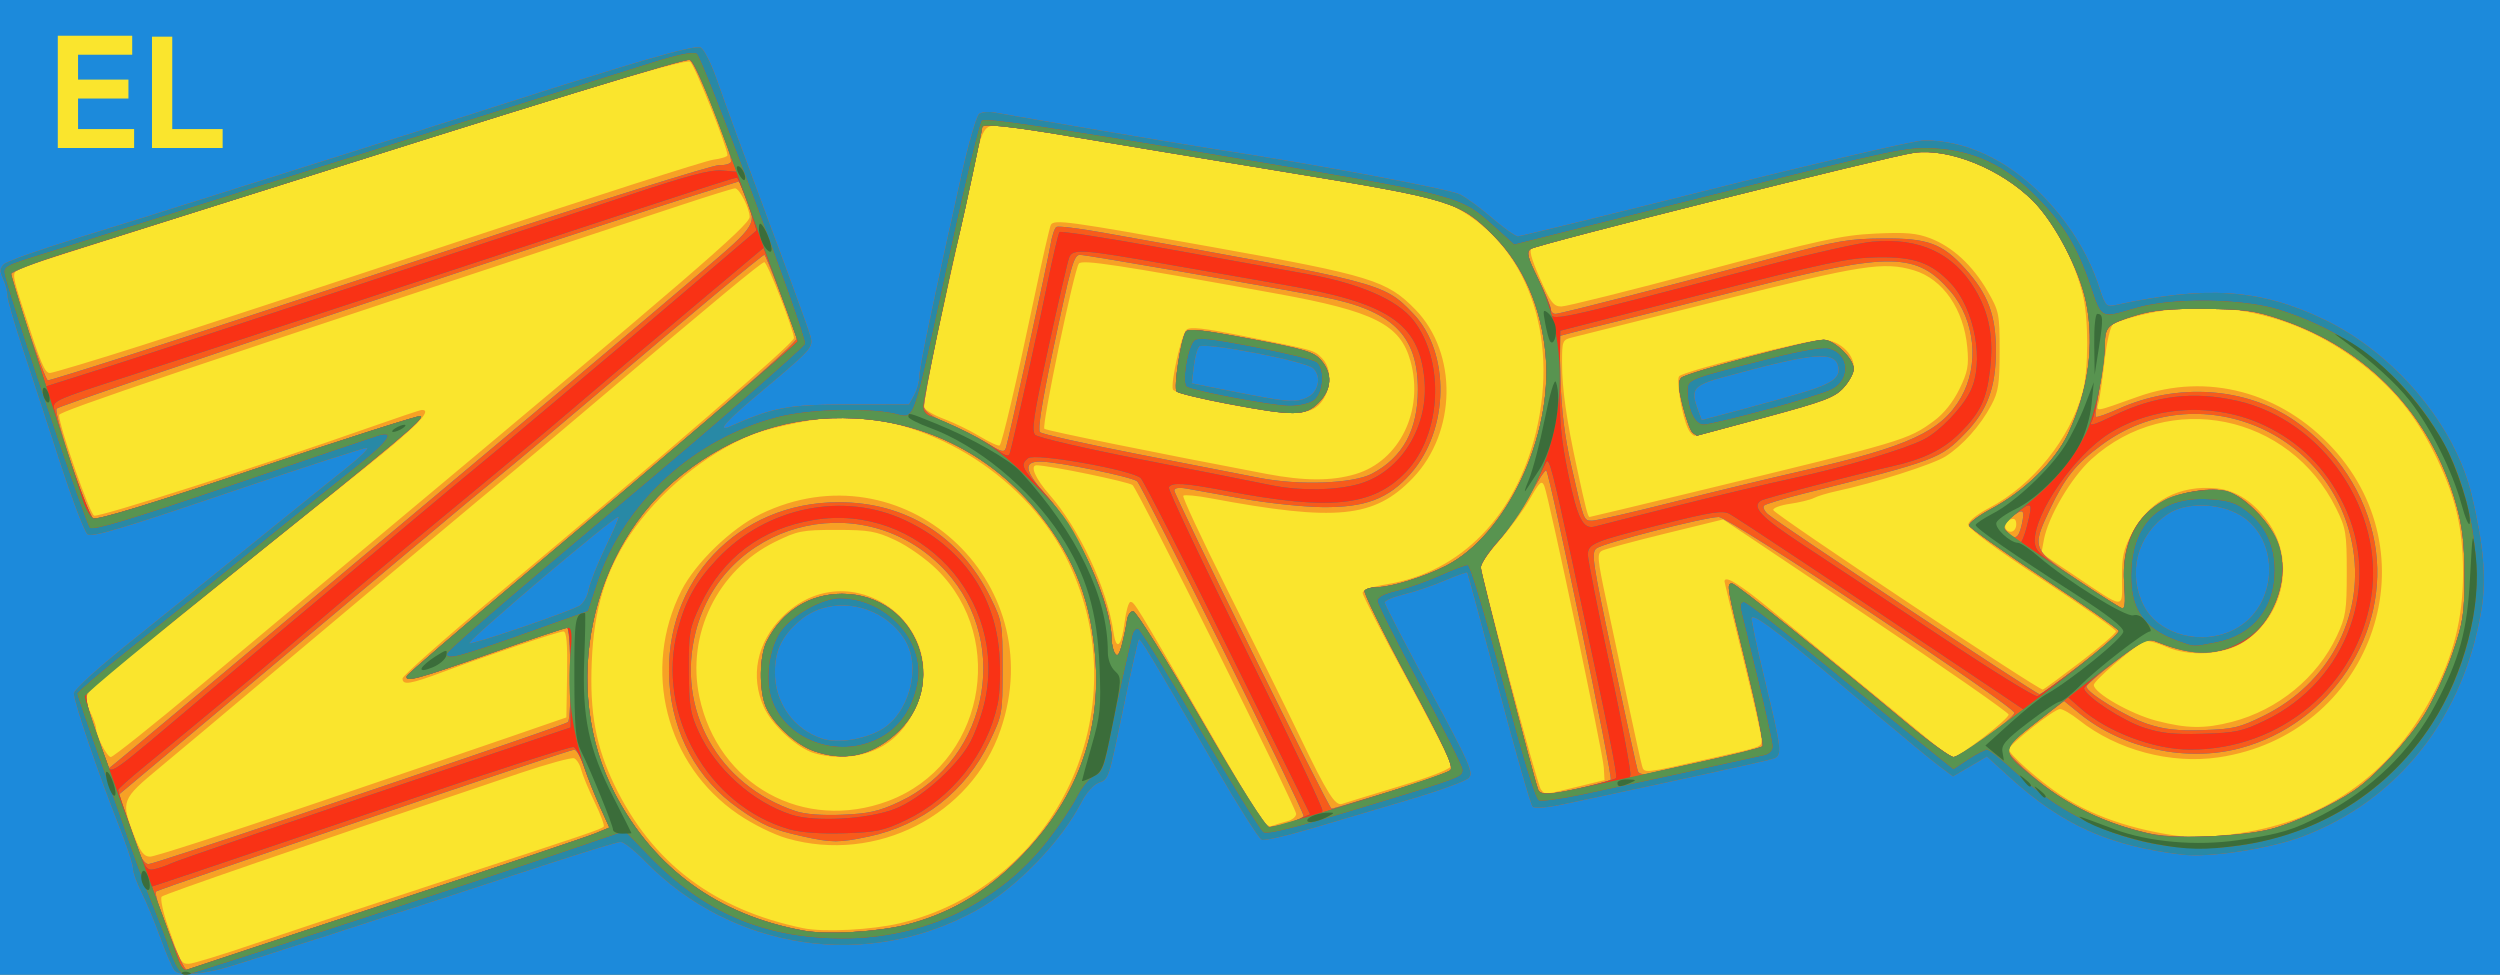
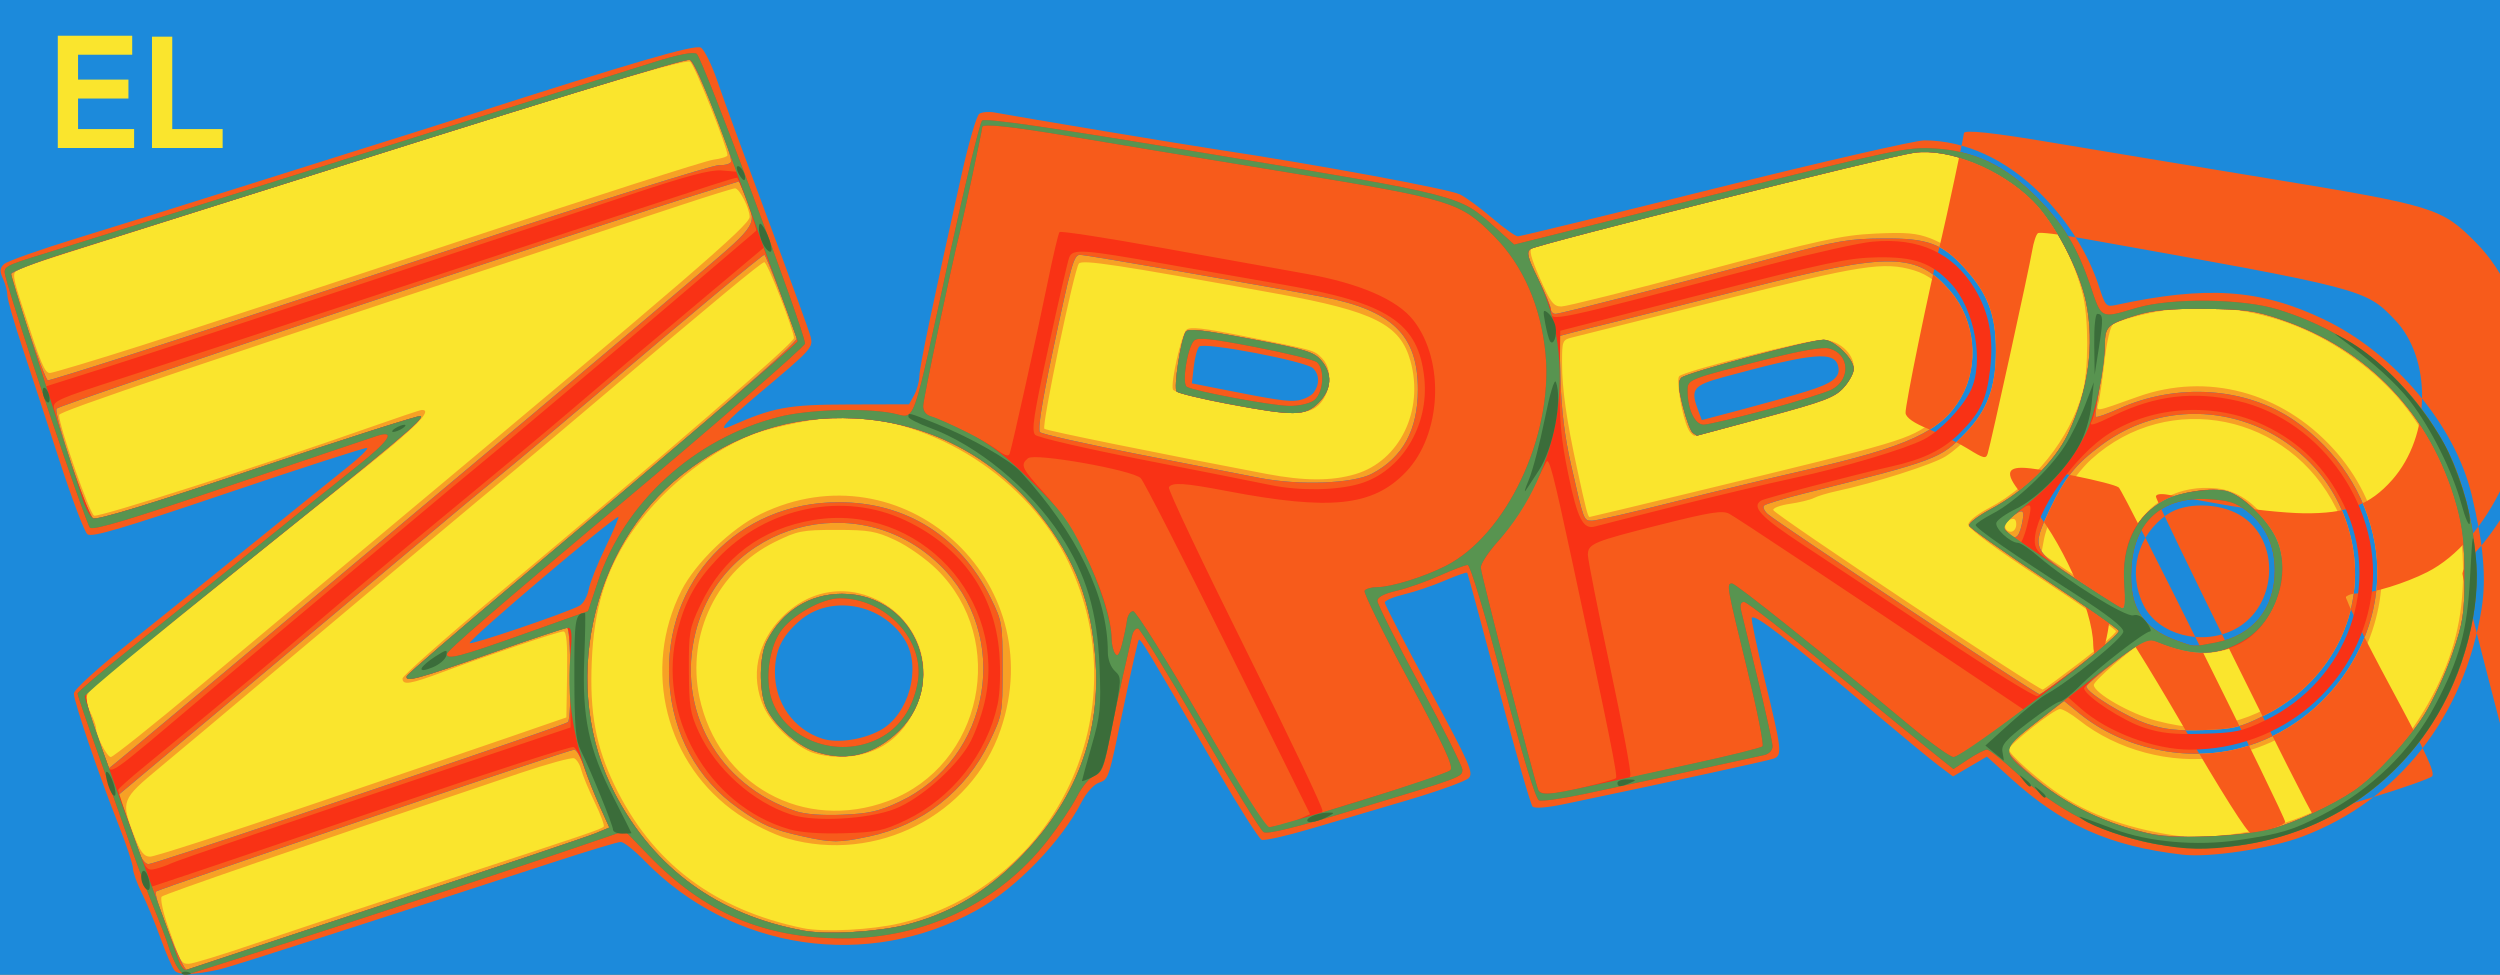
<svg xmlns="http://www.w3.org/2000/svg" xmlns:ns1="http://sodipodi.sourceforge.net/DTD/sodipodi-0.dtd" xmlns:ns2="http://www.inkscape.org/namespaces/inkscape" width="677" height="264" id="svg1901" ns1:version="0.32" ns2:version="0.48.4 r9939" ns1:docname="El Zorro.svg" version="1.1">
  <defs id="defs1903" />
  <ns1:namedview id="base" pagecolor="#ffffff" bordercolor="#666666" borderopacity="1.0" ns2:pageopacity="0.0" ns2:pageshadow="2" ns2:zoom="1.4" ns2:cx="439.58179" ns2:cy="93.443787" ns2:document-units="px" ns2:current-layer="layer1" ns2:window-width="1245" ns2:window-height="746" ns2:window-x="113" ns2:window-y="-8" showgrid="false" fit-margin-top="0" fit-margin-left="0" fit-margin-right="0" fit-margin-bottom="0" ns2:window-maximized="1" />
  <g ns2:label="Taso 1" ns2:groupmode="layer" id="layer1" transform="translate(-26.5,-150.005)">
    <g id="g3020">
      <g transform="translate(2.143,112.5)" id="g2993">
        <path ns2:connector-curvature="0" id="path3009" d="m 24.357,169.505 0,-132 338.5,0 338.5,0 0,132 0,132 -338.5,0 -338.5,0 0,-132 z" style="fill:#fae52d" />
        <path ns2:connector-curvature="0" id="path3007" d="m 24.357,169.505 0,-132 338.5,0 338.5,0 0,132 0,132 -338.5,0 -338.5,0 0,-132 z m 69.262,123.447 c 8.931,-3.054 31.988,-10.705 51.238,-17.001 39.096,-12.788 42.245,-13.857 42.978,-14.59 0.283,-0.283 -0.819,-3.27 -2.45,-6.637 -1.631,-3.367 -3.262,-7.305 -3.625,-8.751 -0.363,-1.446 -1.238,-2.851 -1.943,-3.122 -0.706,-0.271 -7.286,1.533 -14.621,4.008 -61.002,20.582 -96.362,32.771 -97.042,33.451 -0.444,0.444 0.273,3.933 1.593,7.752 3.533,10.217 3.658,10.444 5.731,10.444 1.048,0 9.212,-2.499 18.143,-5.553 z m 174.478,-5.436 c 42.523,-10.195 64.697,-57.496 45.71,-97.51 -10.818,-22.799 -36.8,-39.5 -61.45,-39.5 -5.978,0 -18.617,2.469 -24.417,4.769 -12.26,4.863 -25.384,15.65 -33.027,27.147 -6.681,10.05 -9.703,20.094 -10.302,34.245 -0.587,13.857 1.083,22.945 6.143,33.44 10.149,21.05 26.841,33.707 51.104,38.751 5.508,1.145 18.676,0.472 26.24,-1.342 z m -30.576,-22.964 c -3.662,-1.047 -9.275,-3.819 -13.3,-6.569 -19.611,-13.4 -26.138,-39.217 -15.315,-60.576 3.782,-7.464 13.509,-16.853 21.45,-20.706 38.329,-18.596 78.898,17.909 64.951,58.445 -7.982,23.2 -33.705,36.289 -57.787,29.406 z m 27.375,-10.147 c 25.539,-9.555 32.652,-43.501 13.14,-62.706 -2.848,-2.803 -7.879,-6.356 -11.179,-7.895 -5.316,-2.479 -7.143,-2.798 -16.022,-2.798 -9.286,0 -10.507,0.239 -16.623,3.25 -15.545,7.654 -24.031,25.061 -20.463,41.977 5.039,23.892 28.317,36.714 51.147,28.173 z m -21.117,-13.318 c -4.747,-2.067 -10.543,-7.64 -12.557,-12.073 -3.782,-8.325 -1.902,-17.567 4.971,-24.44 18.244,-18.244 47.124,2.558 35.615,25.654 -4.025,8.078 -11.075,12.318 -20.35,12.239 -2.53,-0.021 -5.986,-0.642 -7.678,-1.379 z m -136.784,14.884 c 21.924,-7.444 46.808,-15.933 55.298,-18.864 l 15.436,-5.33 0.19,-11.636 c 0.136,-8.341 -0.142,-11.636 -0.983,-11.636 -1.36,0 -20.286,6.362 -32.397,10.89 -9.14,3.417 -11.182,3.751 -11.182,1.829 0,-0.705 11.57,-10.942 25.71,-22.75 46.066,-38.466 80.29,-68.053 80.29,-69.41 0,-2.121 -7.193,-20.559 -8.02,-20.559 -0.762,0 -13.017,10.155 -45.862,38 -10.055,8.525 -19.933,16.847 -21.951,18.493 -5.315,4.337 -47.671,39.816 -68.668,57.518 -9.9,8.347 -22.154,18.621 -27.232,22.832 -10.416,8.639 -10.571,9.042 -7.018,18.278 1.767,4.595 2.709,5.853 4.389,5.864 1.176,0.008 20.076,-6.076 42,-13.52 z m 521.388,7.5 c 24.637,-3.006 42.951,-15.538 54.538,-37.32 5.86,-11.015 8.44,-21.297 8.421,-33.556 -0.018,-11.75 -1.856,-19.912 -6.867,-30.495 -5.137,-10.848 -10.972,-18.392 -19.521,-25.236 -18.42,-14.747 -41.056,-19.562 -63.19,-13.44 -2.149,0.594 -4.481,1.452 -5.182,1.905 -0.729,0.471 -1.708,4.634 -2.285,9.717 -0.556,4.891 -1.286,9.99 -1.622,11.331 -0.693,2.76 -1.528,2.875 10.683,-1.468 18.683,-6.644 38.782,-1.29 52.804,14.066 27.419,30.028 9.819,77.565 -30.956,83.609 -13.016,1.929 -27.594,-1.958 -37.873,-10.099 -2.07,-1.639 -4.38,-2.981 -5.134,-2.981 -1.578,0 -13.842,9.674 -13.842,10.918 0,1.296 8.209,8.537 14.13,12.464 9.317,6.179 21.858,10.149 36.396,11.521 0.564,0.053 4.839,-0.368 9.5,-0.937 z m -255.433,-3.579 c 1.324,-0.332 2.407,-1.226 2.407,-1.987 0,-1.756 -42.658,-87.511 -44.288,-89.031 -0.942,-0.878 -22.697,-5.369 -26.01,-5.369 -1.875,0 -0.289,3.662 3.398,7.847 8.184,9.288 15.682,25.373 17.447,37.431 0.755,5.156 2.169,3.838 2.997,-2.794 0.377,-3.016 1.094,-5.484 1.595,-5.484 1.051,0 1.427,0.615 19.846,32.5 16.194,28.033 16.723,28.826 18.705,28.065 0.822,-0.315 2.577,-0.845 3.901,-1.177 z m 30.157,-9.404 c 9.357,-2.835 14.25,-4.791 14.25,-5.696 0,-0.758 -5.4,-11.293 -12,-23.411 -6.6,-12.118 -12,-22.606 -12,-23.307 0,-0.796 2.532,-1.694 6.748,-2.393 19.919,-3.301 34.777,-18.551 40.228,-41.29 6.256,-26.095 -2.513,-50.488 -21.821,-60.702 -5.024,-2.658 -10.166,-3.73 -46.154,-9.627 -22.275,-3.65 -48.386,-7.968 -58.024,-9.597 -9.638,-1.629 -18.76,-2.961 -20.271,-2.961 -3.381,0 -3.963,1.26 -6.695,14.5 -1.135,5.5 -2.716,12.925 -3.515,16.5 -6.942,31.082 -9.611,44.257 -9.188,45.358 0.273,0.712 2.679,2.106 5.345,3.097 2.666,0.991 7.034,3.12 9.707,4.731 2.672,1.611 5.08,2.708 5.35,2.438 0.693,-0.693 4.707,-17.855 9.354,-39.989 2.178,-10.376 4.207,-19.263 4.508,-19.75 0.944,-1.528 4.361,-1.058 43.81,6.029 42.921,7.711 47.221,9.035 54.9,16.909 11.527,11.82 11.19,33.262 -0.717,45.661 -10.379,10.807 -20.672,11.828 -54.809,5.435 -3.71,-0.695 -7.007,-1.001 -7.327,-0.681 -0.32,0.32 5.031,11.76 11.892,25.422 6.861,13.662 15.724,31.59 19.695,39.84 7.424,15.423 9.578,18.853 11.422,18.186 0.585,-0.212 7.476,-2.328 15.313,-4.702 z m 48.25,0.102 7.5,-1.831 -0.194,-3.404 c -0.226,-3.953 -14.905,-73.415 -16.117,-76.263 -0.696,-1.635 -1.261,-1.126 -3.89,3.5 -1.692,2.977 -5.376,8.027 -8.188,11.221 -2.811,3.195 -5.111,6.303 -5.111,6.908 0,2.32 15.311,59.349 16.252,60.534 1.209,1.522 0.625,1.562 9.748,-0.665 z m 36,-7.666 c 14.752,-3.328 14,-3.046 14,-5.243 0,-1.038 -2.25,-10.972 -5,-22.077 -2.75,-11.105 -5,-20.395 -5,-20.644 0,-1.823 4.126,0.709 12.702,7.796 5.491,4.537 15.755,12.975 22.809,18.75 7.054,5.775 15.642,12.863 19.084,15.75 3.442,2.888 6.777,5.25 7.411,5.25 1.596,0 14.927,-10.268 14.931,-11.5 0.002,-0.55 -17.394,-12.664 -38.657,-26.92 l -38.66,-25.92 -15.56,3.807 c -8.558,2.094 -16.287,4.179 -17.174,4.633 -1.46,0.748 -1.353,2.048 1.12,13.614 1.504,7.033 4.169,19.537 5.922,27.787 1.753,8.25 3.432,15.835 3.731,16.855 0.618,2.111 0.212,2.154 18.342,-1.936 z M 78.673,223.118 c 12.751,-10.663 33.534,-28.033 46.184,-38.601 85.692,-71.588 102.5,-86.06 102.5,-88.26 0,-2.333 -2.756,-7.752 -3.942,-7.752 -0.49,0 -6.891,1.981 -14.224,4.402 C 72.887,137.904 40.357,148.884 40.357,149.891 c 0,3.004 8.286,26.787 9.494,27.251 1.326,0.509 45.821,-13.729 74.006,-23.681 7.7,-2.719 14.338,-4.946 14.75,-4.949 3.017,-0.024 -1.459,4.523 -15.5,15.748 -21.719,17.363 -31.936,25.572 -46.173,37.095 -6.557,5.308 -15.332,12.383 -19.5,15.722 -10.608,8.5 -10.773,8.746 -8.74,13.011 0.914,1.917 1.662,3.935 1.662,4.484 0,2.104 2.95,7.934 4.015,7.934 0.614,0 11.55,-8.724 24.301,-19.387 z m 550.149,9.854 c 12.393,-3.228 23.073,-11.976 28.339,-23.214 2.438,-5.203 2.696,-6.852 2.696,-17.253 0,-10.591 -0.223,-11.954 -2.822,-17.248 -12.618,-25.704 -45.374,-32.346 -66.286,-13.441 -5.457,4.933 -11.735,15.564 -12.902,21.849 l -0.68,3.661 8.845,5.933 c 14.088,9.45 13.03,9.373 12.97,0.944 -0.044,-6.137 0.386,-8.005 2.912,-12.67 4.606,-8.506 12.743,-12.736 22.663,-11.783 5.52,0.53 10.598,3.982 14.474,9.839 6.792,10.264 3.658,24.697 -6.877,31.669 -5.441,3.601 -14.832,4.21 -21.234,1.378 -2.63,-1.163 -5.295,-1.818 -5.922,-1.456 -3.806,2.198 -13.641,10.711 -13.641,11.806 0,2.171 9.963,7.869 16.949,9.692 8.262,2.157 13.093,2.226 20.516,0.293 z m -41.012,-16.266 c 5.251,-4.014 9.547,-7.724 9.547,-8.245 0,-0.52 -9,-6.856 -20,-14.08 -12.389,-8.136 -19.999,-13.751 -19.998,-14.755 10e-4,-0.955 2.334,-2.839 5.674,-4.585 11.815,-6.174 21.928,-18.731 25.307,-31.425 1.599,-6.007 1.643,-19.451 0.085,-26.112 -2.14,-9.148 -7.814,-19.876 -13.54,-25.603 -8.629,-8.629 -22.701,-14.331 -32.166,-13.034 -5.556,0.762 -101.778,24.658 -103.451,25.691 -0.91,0.562 -0.368,2.706 2.113,8.351 2.841,6.465 3.699,7.594 5.772,7.594 1.339,0 18.695,-4.332 38.569,-9.627 31.477,-8.386 37.463,-9.69 46.439,-10.115 8.278,-0.392 11.208,-0.143 14.904,1.269 6.027,2.302 11.491,7.344 15.529,14.328 3.12,5.397 3.264,6.111 3.264,16.146 0,8.983 -0.326,11.11 -2.256,14.722 -2.992,5.599 -7.797,10.971 -12.43,13.895 -3.443,2.173 -19.071,7.144 -29.578,9.408 -2.345,0.505 -5.045,1.324 -6,1.819 -0.955,0.495 -3.9,1.214 -6.546,1.598 -2.645,0.384 -4.66,1.147 -4.477,1.695 0.415,1.246 72.027,48.929 72.99,48.601 0.387,-0.132 4.999,-3.524 10.25,-7.538 z m -17.453,-37.17 c 0,-1.339 -0.48,-1.785 -1.5,-1.393 -0.825,0.317 -1.5,1.202 -1.5,1.969 0,0.766 0.675,1.393 1.5,1.393 0.825,0 1.5,-0.885 1.5,-1.969 z m -86.371,-9.018 c 56.132,-13.584 57.044,-13.855 64.12,-19.06 2.619,-1.926 5.145,-5.081 6.838,-8.541 2.28,-4.661 2.605,-6.365 2.155,-11.325 -0.937,-10.339 -6.599,-18.53 -14.429,-20.876 -8.138,-2.438 -14.047,-1.521 -52.546,8.153 -20.497,5.15 -38.504,9.659 -40.017,10.019 -2.637,0.628 -2.75,0.911 -2.742,6.886 0.009,7.14 1.152,15.178 4.088,28.731 2.333,10.771 2.908,13 3.35,13 0.171,0 13.303,-3.144 29.183,-6.987 z m -2.431,-16.763 c -1.686,-3.382 -3.408,-13.44 -2.463,-14.385 1.401,-1.401 34.661,-9.865 38.767,-9.865 4.32,0 8.497,3.657 8.497,7.439 0,1.391 -1.238,3.906 -2.75,5.588 -2.409,2.678 -5.024,3.673 -21.071,8.016 -10.076,2.727 -18.723,4.958 -19.215,4.958 -0.492,0 -1.287,-0.787 -1.766,-1.75 z m -90.157,12.145 c 11.983,-3.559 18.636,-17.215 14.915,-30.614 -2.75,-9.9 -9.78,-13.454 -36.064,-18.228 -43.469,-7.895 -52.842,-9.32 -53.734,-8.171 -1.292,1.665 -10.137,44.017 -9.342,44.733 0.573,0.515 30.524,6.598 60.184,12.224 10.247,1.943 17.627,1.961 24.041,0.056 z m -35.75,-19.193 c -7.265,-1.401 -13.412,-3.076 -13.66,-3.722 -0.681,-1.774 2.268,-14.811 3.656,-16.162 0.935,-0.91 4.541,-0.512 15.713,1.736 19.416,3.906 18.781,3.726 21.025,5.971 3.572,3.572 1.993,11.734 -2.683,13.864 -3.497,1.593 -9.06,1.203 -24.052,-1.687 z M 63.036,130.938 c 13.09,-4.162 52.313,-17.036 87.163,-28.609 34.85,-11.573 65.117,-21.277 67.261,-21.564 2.144,-0.288 3.897,-0.834 3.897,-1.214 0,-2.164 -8.967,-24.621 -10.12,-25.342 -1.431,-0.896 -36.67,9.765 -120.38,36.419 -12.1,3.853 -27.625,8.793 -34.5,10.978 -22.728,7.225 -25.485,8.14 -27.18,9.022 -1.534,0.798 -1.42,1.677 1.318,10.126 4.984,15.383 5.97,17.752 7.384,17.752 0.746,0 12.067,-3.405 25.157,-7.567 z m -9.929,-53.063 c 1.295,-0.347 2.25,-1.38 2.25,-2.434 0,-1.504 -0.938,-1.885 -5.25,-2.133 -4.614,-0.266 -5.29,-0.582 -5.577,-2.607 -0.45,-3.174 1.508,-5.195 5.033,-5.195 4.103,0 3.092,-2.36 -1.285,-3 -3.371,-0.493 -3.421,-0.572 -3.421,-5.5 l 0,-5 4.991,-0.5 c 3.764,-0.377 5.075,-0.941 5.331,-2.292 0.308,-1.624 -0.438,-1.765 -7.991,-1.5 l -8.331,0.292 -0.28,13.952 c -0.154,7.674 -0.055,14.536 0.219,15.25 0.525,1.368 10.042,1.812 14.311,0.668 z m 33.25,-2.37 c 0,-1.754 -0.667,-2 -5.429,-2 -8.076,0 -8.571,-0.846 -8.571,-14.641 0,-11.352 -0.029,-11.494 -2.25,-11.179 -2.183,0.31 -2.253,0.677 -2.367,12.32 -0.064,6.6 0.084,13.238 0.329,14.75 l 0.446,2.75 8.921,0 c 8.254,0 8.921,-0.149 8.921,-2 z" style="fill:#f7a125" />
        <path ns1:nodetypes="cccccccccsscssssssssssssssscsssssssccsssssssssssssscsssscsssscsssssssscsssssscssssscsssssssscscsssssssssssssssssssssssssssssssssssscssssssssssssssssssssscsssssssssssssssssssssssssssscscsssssssccsssssssscsssssssssssscssssssssssscsssssssssssssssssssscssssss" ns2:connector-curvature="0" id="path3005" d="m 24.357,169.505 0,-132 338.5,0 338.5,0 0,132 0,132 -338.5,0 -338.5,0 z M 128.948,282.215 c 29.108,-9.614 54.611,-18.185 56.674,-19.048 l 3.751,-1.567 -2.624,-5.798 c -1.443,-3.189 -3.333,-7.935 -4.199,-10.548 -0.866,-2.612 -2.074,-4.75 -2.685,-4.75 -1.326,0 -112.599,37.757 -113.28,38.438 -0.895,0.895 7.269,21.569 8.356,21.16 0.596,-0.224 24.899,-8.274 54.007,-17.888 z m 140.841,5.697 c 10.966,-2.807 20.108,-7.947 28.654,-16.112 16.298,-15.571 23.871,-33.832 22.632,-54.57 -0.975,-16.307 -5.472,-28.231 -15.298,-40.564 -12.443,-15.617 -30.262,-24.844 -49.921,-25.848 -17.229,-0.88 -32.654,4.135 -46.742,15.195 -25.107,19.711 -33.156,58.009 -18.181,86.507 10.651,20.268 27.973,32.816 51.082,37.002 6.33,1.146 20.13,0.347 27.772,-1.609 z m -27.932,-23.894 c -8.315,-1.84 -10.886,-2.955 -17.496,-7.591 -11.184,-7.845 -17.917,-20.211 -18.758,-34.453 -1.604,-27.155 18.569,-48.469 45.874,-48.469 18.23,0 32.962,9.268 41.144,25.885 3.125,6.345 3.235,6.996 3.235,19.092 0,12.326 -0.057,12.641 -3.603,20.023 -6.364,13.246 -18.14,22.461 -32.627,25.531 -8.09,1.714 -9.951,1.713 -17.77,-0.017 z m 25.949,-9.343 c 25.041,-11.718 30.715,-45.247 10.885,-64.32 -21.991,-21.151 -58.411,-11.106 -65.923,18.182 -5.407,21.084 6.027,41.611 27.089,48.629 2.543,0.847 7.16,1.199 12.674,0.965 7.12,-0.302 9.857,-0.921 15.275,-3.457 z m -23.096,-13.799 c -4.937,-1.75 -11.053,-7.409 -12.973,-12.004 -1.873,-4.483 -1.751,-13.733 0.234,-17.667 4.131,-8.189 11.575,-12.9 20.386,-12.9 20.572,0 29.779,24.962 14.143,38.345 -6.666,5.706 -13.745,7.079 -21.79,4.227 z m -140.847,17.754 c 56.707,-19.215 73.811,-25.109 74.307,-25.606 1.035,-1.035 0.806,-25.52 -0.238,-25.511 -0.591,0.005 -10.004,3.155 -20.916,7 -19.675,6.932 -23.135,7.864 -22.492,6.052 0.183,-0.516 13.633,-12.104 29.889,-25.75 51.135,-42.927 76.059,-64.567 75.68,-65.708 -2.346,-7.063 -8.35,-22.594 -8.735,-22.593 -0.568,0.002 -19.72,15.935 -47.467,39.489 -10.366,8.8 -21.14,17.839 -23.941,20.086 -2.801,2.247 -14.317,11.842 -25.592,21.321 -11.275,9.479 -33.409,28.055 -49.187,41.28 L 56.484,252.737 l 2.565,7.134 c 1.411,3.924 2.946,8.147 3.412,9.384 0.466,1.238 1.423,2.25 2.128,2.25 0.705,0 18.378,-5.793 39.275,-12.874 z m 535.453,3.385 c 6.245,-1.618 16.625,-6.424 22.516,-10.426 5.674,-3.854 14.711,-13.62 19.048,-20.585 2.397,-3.85 5.817,-11.275 7.6,-16.5 2.915,-8.543 3.242,-10.658 3.246,-21 0.003,-8.822 -0.507,-13.316 -2.193,-19.299 -6.856,-24.335 -23.811,-42.207 -47.677,-50.258 -6.892,-2.325 -9.731,-2.713 -20.5,-2.8 -9.468,-0.077 -13.956,0.341 -18.5,1.723 -7.756,2.358 -8.5,3.059 -8.501,8.007 -6.5e-4,2.27 -0.644,7.497 -1.429,11.615 -0.785,4.118 -1.244,7.671 -1.02,7.896 0.225,0.225 3.03,-0.768 6.235,-2.206 15.861,-7.118 34.399,-5.839 47.666,3.289 11.405,7.847 19.266,19.871 21.627,33.081 4.336,24.265 -11.907,49.028 -36.446,55.562 -14.487,3.857 -31.722,0.157 -43.406,-9.318 l -4.275,-3.467 -7.526,5.764 c -4.139,3.17 -7.775,6.167 -8.079,6.659 -0.784,1.269 7.808,9.247 14.882,13.819 6.681,4.318 14.31,7.438 23.272,9.518 7.552,1.753 24.665,1.202 33.459,-1.077 z m -265.825,-1.669 c 2.126,-0.637 3.866,-1.497 3.866,-1.911 0,-1.608 -43.727,-89.498 -45.073,-90.594 -1.531,-1.248 -21.599,-5.333 -26.209,-5.336 -4.768,-0.003 -4.294,2.536 1.725,9.227 8.607,9.568 17.514,29.202 17.572,38.731 0.008,1.397 0.42,3.18 0.915,3.962 0.667,1.054 1.163,0.408 1.918,-2.5 0.56,-2.157 1.161,-5.047 1.335,-6.422 0.174,-1.375 0.933,-2.5 1.687,-2.5 0.754,0 9.015,13.162 18.358,29.25 10.532,18.135 17.567,29.25 18.513,29.25 0.839,0 3.266,-0.521 5.392,-1.158 z m 27.181,-8.481 c 8.352,-2.551 15.745,-5.152 16.429,-5.779 0.973,-0.892 -1.48,-6.192 -11.29,-24.391 -6.894,-12.788 -12.264,-23.687 -11.934,-24.221 0.33,-0.533 1.841,-0.97 3.359,-0.97 3.808,0 12.638,-2.725 18.576,-5.732 16.433,-8.321 29.078,-34.984 27.099,-57.138 -1.151,-12.882 -6.051,-24.194 -13.926,-32.146 -9.27,-9.362 -11.144,-9.938 -56.627,-17.409 -22.275,-3.659 -48.386,-7.985 -58.024,-9.614 -16.264,-2.748 -23.976,-3.566 -23.976,-2.541 0,0.689 -4.919,23.752 -5.988,28.08 -3.42,13.833 -10.06,46.131 -9.81,47.718 0.199,1.269 2.268,2.698 6.225,4.301 3.259,1.321 8.076,3.738 10.705,5.372 4.181,2.599 4.844,2.76 5.302,1.29 0.856,-2.746 11.287,-50.316 12.044,-54.925 0.384,-2.335 1.1,-4.494 1.593,-4.798 0.492,-0.304 5.966,0.353 12.163,1.461 76.219,13.625 76.474,13.691 84.418,21.958 10.156,10.57 9.845,31.463 -0.646,43.382 -6.022,6.841 -12.307,9.216 -24.004,9.069 -5.225,-0.065 -14.9,-1.095 -21.5,-2.288 -6.6,-1.193 -13.463,-2.423 -15.25,-2.735 -2.019,-0.352 -3.25,-0.155 -3.25,0.52 0,1.44 41.866,86.176 42.577,86.176 0.304,0 7.385,-2.088 15.737,-4.639 z m 51.813,-0.986 c 4.055,-0.894 7.68,-1.906 8.056,-2.25 0.658,-0.602 -16.472,-82.747 -17.462,-83.737 -0.267,-0.267 -2.3,2.82 -4.517,6.859 -2.217,4.04 -6.095,9.641 -8.617,12.446 -2.522,2.805 -4.586,5.955 -4.586,7 0,1.552 14,55.809 15.497,60.057 0.581,1.648 2.773,1.577 11.63,-0.375 z m 34.373,-7.445 c 7.7,-1.69 14.351,-3.414 14.78,-3.831 0.429,-0.417 -1.483,-9.993 -4.25,-21.278 -5.442,-22.197 -5.55,-22.82 -3.974,-22.82 0.992,0 24.404,18.725 47.883,38.297 5.742,4.787 11.184,8.703 12.093,8.703 1.94,0 16.467,-10.556 16.467,-11.966 0,-1.765 -77.382,-53.034 -80.047,-53.034 -3.657,0 -31.098,7.02 -33.066,8.459 -1.547,1.131 -1.194,3.49 4.503,30.134 3.4,15.899 6.381,29.48 6.624,30.181 0.263,0.758 1.363,1.062 2.714,0.751 1.25,-0.288 8.572,-1.906 16.272,-3.596 z M 76.517,226.755 C 154.094,161.91 194.264,128.199 213.254,112.005 229.978,97.743 229.499,98.567 225.967,90.113 l -1.462,-3.499 -7.324,2.273 C 183.498,99.342 40.022,147.258 39.664,148.172 c -0.692,1.768 8.266,28.661 9.888,29.684 0.957,0.604 15.461,-3.824 44.822,-13.684 23.874,-8.017 43.649,-14.327 43.945,-14.022 0.85,0.876 -5.82,6.464 -48.462,40.606 -22,17.614 -40.671,32.651 -41.491,33.415 -1.315,1.224 -1.084,2.568 1.951,11.362 1.893,5.485 3.515,9.973 3.605,9.973 0.09,0 10.258,-8.438 22.595,-18.75 z m 560.976,4.518 c 17.332,-8.589 26.957,-26.468 24.126,-44.814 -4.952,-32.094 -42.068,-47.657 -68.046,-28.533 -7.094,5.222 -10.014,8.852 -14.14,17.579 -4.928,10.422 -4.773,10.816 7.457,19.021 5.792,3.886 11.134,7.297 11.871,7.58 1.068,0.41 1.238,-0.902 0.838,-6.489 -0.752,-10.51 3.214,-18.656 11.085,-22.766 4.159,-2.172 13.045,-3.387 16.829,-2.302 3.946,1.132 10.339,7.147 12.93,12.166 4.586,8.885 0.778,22.384 -7.861,27.863 -7.278,4.615 -13.938,4.855 -23.82,0.857 -2.993,-1.211 -3.371,-1.044 -11.25,4.953 -4.484,3.414 -8.153,6.581 -8.153,7.04 0,1.636 10.797,8.233 16.597,10.141 4.499,1.48 8.076,1.872 15.038,1.648 8.187,-0.263 9.9,-0.673 16.5,-3.944 z M 587.941,217.393 c 5.779,-4.461 10.368,-8.532 10.197,-9.045 -0.171,-0.513 -9.288,-6.876 -20.26,-14.138 -10.972,-7.263 -20.102,-13.728 -20.289,-14.367 -0.187,-0.639 2.48,-2.664 5.926,-4.5 9.075,-4.834 17.242,-12.792 20.817,-20.284 5.539,-11.607 7.292,-24.3 4.935,-35.754 -1.8,-8.749 -8.498,-21.518 -14.366,-27.385 -8.644,-8.644 -22.71,-14.348 -32.182,-13.05 -7.02,0.962 -102.312,24.874 -103.874,26.066 -1.171,0.893 -0.834,2.229 2.04,8.07 1.894,3.85 3.45,7.562 3.458,8.25 0.008,0.688 0.577,1.247 1.265,1.244 1.319,-0.007 31.364,-7.745 60.75,-15.647 15.396,-4.14 18.762,-4.714 28,-4.776 12.051,-0.081 16.009,1.377 22.129,8.151 6.222,6.887 8.372,12.616 8.361,22.279 -0.011,9.962 -2.312,16.154 -8.29,22.313 -6.744,6.949 -7.714,7.311 -43.701,16.336 -5.5,1.379 -10.348,2.843 -10.774,3.253 -0.425,0.41 0.025,1.456 1,2.325 2.629,2.341 72.642,48.752 73.562,48.763 0.434,0.005 5.517,-3.64 11.296,-8.102 z m -16.066,-37.971 c 0.886,-4.032 0.334,-4.375 -2.918,-1.817 -2.559,2.013 -2.614,2.228 -1.019,3.99 2.089,2.308 3.072,1.766 3.937,-2.173 z m -94.696,-5.896 c 10.823,-2.739 26.653,-6.567 35.178,-8.507 28.896,-6.577 37.755,-10.672 43.045,-19.894 5.026,-8.763 3.835,-20.895 -2.813,-28.662 -9.126,-10.662 -16.194,-10.782 -54.732,-0.931 -15.4,3.937 -31.6,8.033 -36,9.102 -4.4,1.069 -9.628,2.379 -11.618,2.911 l -3.618,0.966 0.334,11.922 c 0.229,8.18 1.143,15.477 2.912,23.247 3.433,15.081 3.335,14.824 5.63,14.824 1.103,0 10.86,-2.241 21.683,-4.979 z m 5.593,-18.786 c -0.596,-0.404 -1.814,-3.66 -2.706,-7.235 -1.268,-5.083 -1.358,-6.765 -0.412,-7.717 1.325,-1.334 34.781,-10.253 38.53,-10.271 2.876,-0.014 8.173,5.104 8.173,7.896 0,1.134 -1.238,3.418 -2.75,5.077 -2.39,2.62 -5.173,3.671 -21.239,8.016 -10.169,2.75 -18.494,4.993 -18.5,4.985 -0.006,-0.008 -0.499,-0.346 -1.096,-0.75 z m -86.915,11.053 c 8.364,-4.377 12.456,-11.864 12.456,-22.788 0,-14.754 -6.913,-21.469 -25.86,-25.118 -13.328,-2.567 -64.122,-11.382 -65.589,-11.382 -1.735,0 -2.392,2.338 -7.664,27.272 -2.693,12.737 -3.839,20.132 -3.217,20.754 0.532,0.532 12.421,3.201 26.42,5.933 13.999,2.731 28.828,5.628 32.953,6.438 10.763,2.113 25.358,1.582 30.5,-1.109 z m -39,-18.937 c -7.15,-1.355 -13.386,-2.847 -13.857,-3.315 -0.898,-0.892 1.072,-13.957 2.438,-16.168 0.62,-1.003 4.34,-0.599 17.602,1.91 14.724,2.786 17.097,3.502 19.067,5.757 3.174,3.633 2.923,7.945 -0.673,11.541 -3.649,3.649 -6.595,3.682 -24.577,0.274 z M 58.172,134.065 c 11.029,-3.542 51.02,-16.675 88.869,-29.183 37.849,-12.509 70.279,-22.705 72.066,-22.659 1.841,0.048 3.244,-0.415 3.235,-1.067 -0.04,-3.125 -9.847,-27.182 -11.188,-27.446 -1.643,-0.323 -38.919,11.129 -126.297,38.802 -15.4,4.877 -34.638,10.945 -42.75,13.483 -8.207,2.568 -14.75,5.146 -14.75,5.811 0,2.285 9.171,28.698 9.964,28.698 0.439,0 9.822,-2.898 20.851,-6.44 z" style="fill:#1c8adb" />
-         <path ns2:connector-curvature="0" id="path3003" d="m 71.607,300.306 c -0.625,-0.754 -2.343,-4.729 -3.817,-8.835 -1.474,-4.106 -3.749,-9.588 -5.056,-12.182 -1.307,-2.594 -2.376,-5.584 -2.376,-6.645 0,-1.06 -1.757,-6.363 -3.904,-11.783 -5.277,-13.319 -12.096,-33.349 -12.096,-35.53 0,-1.095 6.41,-6.893 16.75,-15.152 9.213,-7.358 24.4,-19.578 33.75,-27.155 9.35,-7.577 19.876,-16.06 23.392,-18.85 3.515,-2.79 5.99,-5.203 5.5,-5.361 -0.49,-0.158 -17.394,5.296 -37.564,12.12 -29.15,9.862 -36.976,12.168 -38.153,11.24 -0.814,-0.642 -4.258,-9.717 -7.653,-20.167 -3.395,-10.45 -7.939,-24.312 -10.097,-30.804 -2.158,-6.492 -3.925,-12.658 -3.925,-13.703 0,-1.045 -0.53,-3.062 -1.177,-4.483 -0.947,-2.079 -0.898,-2.857 0.25,-3.979 0.785,-0.767 9.752,-3.95 19.927,-7.073 10.175,-3.123 28.175,-8.746 40,-12.497 11.825,-3.75 28.25,-8.922 36.5,-11.492 8.25,-2.57 21.075,-6.624 28.5,-9.008 45.914,-14.743 62.127,-19.463 63.779,-18.567 0.947,0.514 2.998,4.685 4.56,9.27 1.561,4.585 7.713,21.391 13.671,37.346 5.958,15.955 11.129,30.191 11.491,31.636 0.752,2.995 0.463,3.313 -14.194,15.629 -8.77,7.37 -11.365,10.346 -7.556,8.669 11.76,-5.18 15.507,-5.871 32.085,-5.915 l 16.335,-0.044 1.379,-2.492 c 0.759,-1.371 1.395,-3.68 1.415,-5.132 0.034,-2.497 3.704,-20.024 11.468,-54.763 1.893,-8.471 4.033,-15.796 4.755,-16.277 0.722,-0.481 2.586,-0.642 4.141,-0.357 8.738,1.6 50.798,8.596 60.171,10.008 26.827,4.043 63.003,10.734 65.868,12.181 1.723,0.871 5.684,3.78 8.803,6.465 3.119,2.685 6.216,4.882 6.881,4.882 0.665,0 24.717,-5.85 53.448,-13 28.731,-7.15 54.209,-12.995 56.619,-12.988 11.034,0.03 22.107,5.109 31.463,14.431 7.408,7.382 12.962,16.245 15.917,25.402 1.604,4.969 1.911,5.305 4.363,4.774 24.757,-5.364 39.358,-4.35 56.578,3.929 19.022,9.145 35.356,28.576 39.89,47.453 3.199,13.319 4.009,22.595 2.691,30.822 -4.682,29.223 -22.55,51.939 -48.556,61.727 -8.677,3.266 -25.093,5.751 -32.399,4.903 -19.835,-2.3 -32.623,-8.015 -46.788,-20.907 l -6.222,-5.663 -4.592,2.691 -4.592,2.691 -3.83,-2.882 c -2.107,-1.585 -9.692,-7.832 -16.857,-13.882 -24.917,-21.041 -32.834,-27.185 -33.795,-26.224 -0.252,0.252 1.356,7.94 3.575,17.084 4.545,18.732 4.706,20.168 2.357,21.07 -1.424,0.546 -28.058,6.333 -56.597,12.297 -4.831,1.009 -8.129,1.27 -8.711,0.688 -0.515,-0.515 -4.641,-14.882 -9.17,-31.926 -4.528,-17.044 -8.36,-31.165 -8.514,-31.381 -0.154,-0.215 -2.88,0.73 -6.056,2.101 -3.176,1.371 -8.138,3.055 -11.025,3.741 -2.888,0.687 -5.25,1.687 -5.25,2.224 0,0.536 5.458,11.104 12.13,23.485 10.935,20.293 11.978,22.662 10.586,24.054 -0.849,0.849 -8.22,3.517 -16.38,5.929 -8.16,2.412 -20.12,5.941 -26.579,7.843 -6.459,1.902 -12.35,3.224 -13.093,2.939 -0.742,-0.285 -6.236,-8.934 -12.208,-19.221 -18.526,-31.91 -20.616,-35.377 -21.057,-34.936 -0.236,0.236 -2.011,8.034 -3.945,17.33 -4.379,21.046 -4.147,20.335 -6.998,21.419 -1.305,0.496 -3.312,2.742 -4.459,4.99 -5.521,10.823 -17.803,23.525 -28.496,29.473 -29.532,16.427 -66.298,10.96 -89.962,-13.377 -2.729,-2.807 -5.623,-5.103 -6.43,-5.103 -0.807,0 -8.924,2.441 -18.038,5.424 -44.685,14.627 -87.881,28.502 -90.57,29.094 -7.033,1.546 -11.124,1.641 -12.251,0.283 z m 57.342,-18.09 c 29.108,-9.614 54.611,-18.185 56.674,-19.048 l 3.751,-1.567 -2.624,-5.798 c -1.443,-3.189 -3.333,-7.935 -4.199,-10.548 -0.866,-2.612 -2.074,-4.75 -2.685,-4.75 -1.326,0 -112.599,37.757 -113.28,38.438 -0.895,0.895 7.269,21.569 8.356,21.16 0.596,-0.224 24.899,-8.274 54.007,-17.888 z m 140.841,5.697 c 10.966,-2.807 20.108,-7.947 28.654,-16.112 16.298,-15.571 23.871,-33.832 22.632,-54.57 -0.975,-16.307 -5.472,-28.231 -15.298,-40.564 -12.443,-15.617 -30.262,-24.844 -49.921,-25.848 -17.229,-0.88 -32.654,4.135 -46.742,15.195 -25.107,19.711 -33.156,58.009 -18.181,86.507 10.651,20.268 27.973,32.816 51.082,37.002 6.33,1.146 20.13,0.347 27.772,-1.609 z m -27.932,-23.894 c -8.315,-1.84 -10.886,-2.955 -17.496,-7.591 -11.184,-7.845 -17.917,-20.211 -18.758,-34.453 -1.604,-27.155 18.569,-48.469 45.874,-48.469 18.23,0 32.962,9.268 41.144,25.885 3.125,6.345 3.235,6.996 3.235,19.092 0,12.326 -0.057,12.641 -3.603,20.023 -6.364,13.246 -18.14,22.461 -32.627,25.531 -8.09,1.714 -9.951,1.713 -17.77,-0.017 z m 25.949,-9.343 c 25.041,-11.718 30.715,-45.247 10.885,-64.32 -21.991,-21.151 -58.411,-11.106 -65.923,18.182 -5.407,21.084 6.027,41.611 27.089,48.629 2.543,0.847 7.16,1.199 12.674,0.965 7.12,-0.302 9.857,-0.921 15.275,-3.457 z m -23.096,-13.799 c -4.937,-1.75 -11.053,-7.409 -12.973,-12.004 -1.873,-4.483 -1.751,-13.733 0.234,-17.667 4.131,-8.189 11.575,-12.9 20.386,-12.9 20.572,0 29.779,24.962 14.143,38.345 -6.666,5.706 -13.745,7.079 -21.79,4.227 z m 18.032,-5.621 c 7.733,-4.229 11.228,-16.954 6.697,-24.385 -6.09,-9.988 -20.255,-12.542 -28.654,-5.168 -4.718,4.143 -6.535,7.943 -6.58,13.762 -0.065,8.341 5.099,15.61 12.838,18.074 4.091,1.302 10.973,0.301 15.7,-2.284 z m -158.878,23.375 c 56.707,-19.215 73.811,-25.109 74.307,-25.606 1.035,-1.035 0.806,-25.52 -0.238,-25.511 -0.591,0.005 -10.004,3.155 -20.916,7 -19.675,6.932 -23.135,7.864 -22.492,6.052 0.183,-0.516 13.633,-12.104 29.889,-25.75 51.135,-42.927 76.059,-64.567 75.68,-65.708 -2.346,-7.063 -8.35,-22.594 -8.735,-22.593 -0.568,0.002 -19.72,15.935 -47.467,39.489 -10.366,8.8 -21.14,17.839 -23.941,20.086 -2.801,2.247 -14.317,11.842 -25.592,21.321 -11.275,9.479 -33.409,28.055 -49.187,41.28 L 56.484,252.737 l 2.565,7.134 c 1.411,3.924 2.946,8.147 3.412,9.384 0.466,1.238 1.423,2.25 2.128,2.25 0.705,0 18.378,-5.793 39.275,-12.874 z m 535.453,3.385 c 6.245,-1.618 16.625,-6.424 22.516,-10.426 5.674,-3.854 14.711,-13.62 19.048,-20.585 2.397,-3.85 5.817,-11.275 7.6,-16.5 2.915,-8.543 3.242,-10.658 3.246,-21 0.003,-8.822 -0.507,-13.316 -2.193,-19.299 -6.856,-24.335 -23.811,-42.207 -47.677,-50.258 -6.892,-2.325 -9.731,-2.713 -20.5,-2.8 -9.468,-0.077 -13.956,0.341 -18.5,1.723 -7.756,2.358 -8.5,3.059 -8.501,8.007 -6.5e-4,2.27 -0.644,7.497 -1.429,11.615 -0.785,4.118 -1.244,7.671 -1.02,7.896 0.225,0.225 3.03,-0.768 6.235,-2.206 15.861,-7.118 34.399,-5.839 47.666,3.289 11.405,7.847 19.266,19.871 21.627,33.081 4.336,24.265 -11.907,49.028 -36.446,55.562 -14.487,3.857 -31.722,0.157 -43.406,-9.318 l -4.275,-3.467 -7.526,5.764 c -4.139,3.17 -7.775,6.167 -8.079,6.659 -0.784,1.269 7.808,9.247 14.882,13.819 6.681,4.318 14.31,7.438 23.272,9.518 7.552,1.753 24.665,1.202 33.459,-1.077 z m -265.825,-1.669 c 2.126,-0.637 3.866,-1.497 3.866,-1.911 0,-1.608 -43.727,-89.498 -45.073,-90.594 -1.531,-1.248 -21.599,-5.333 -26.209,-5.336 -4.768,-0.003 -4.294,2.536 1.725,9.227 8.607,9.568 17.514,29.202 17.572,38.731 0.008,1.397 0.42,3.18 0.915,3.962 0.667,1.054 1.163,0.408 1.918,-2.5 0.56,-2.157 1.161,-5.047 1.335,-6.422 0.174,-1.375 0.933,-2.5 1.687,-2.5 0.754,0 9.015,13.162 18.358,29.25 10.532,18.135 17.567,29.25 18.513,29.25 0.839,0 3.266,-0.521 5.392,-1.158 z m 27.181,-8.481 c 8.352,-2.551 15.745,-5.152 16.429,-5.779 0.973,-0.892 -1.48,-6.192 -11.29,-24.391 -6.894,-12.788 -12.264,-23.687 -11.934,-24.221 0.33,-0.533 1.841,-0.97 3.359,-0.97 3.808,0 12.638,-2.725 18.576,-5.732 16.433,-8.321 29.078,-34.984 27.099,-57.138 -1.151,-12.882 -6.051,-24.194 -13.926,-32.146 -9.27,-9.362 -11.144,-9.938 -56.627,-17.409 -22.275,-3.659 -48.386,-7.985 -58.024,-9.614 -16.264,-2.748 -23.976,-3.566 -23.976,-2.541 0,0.689 -4.919,23.752 -5.988,28.08 -3.42,13.833 -10.06,46.131 -9.81,47.718 0.199,1.269 2.268,2.698 6.225,4.301 3.259,1.321 8.076,3.738 10.705,5.372 4.181,2.599 4.844,2.76 5.302,1.29 0.856,-2.746 11.287,-50.316 12.044,-54.925 0.384,-2.335 1.1,-4.494 1.593,-4.798 0.492,-0.304 5.966,0.353 12.163,1.461 76.219,13.625 76.474,13.691 84.418,21.958 10.156,10.57 9.845,31.463 -0.646,43.382 -6.022,6.841 -12.307,9.216 -24.004,9.069 -5.225,-0.065 -14.9,-1.095 -21.5,-2.288 -6.6,-1.193 -13.463,-2.423 -15.25,-2.735 -2.019,-0.352 -3.25,-0.155 -3.25,0.52 0,1.44 41.866,86.176 42.577,86.176 0.304,0 7.385,-2.088 15.737,-4.639 z m 51.813,-0.986 c 4.055,-0.894 7.68,-1.906 8.056,-2.25 0.658,-0.602 -16.472,-82.747 -17.462,-83.737 -0.267,-0.267 -2.3,2.82 -4.517,6.859 -2.217,4.04 -6.095,9.641 -8.617,12.446 -2.522,2.805 -4.586,5.955 -4.586,7 0,1.552 14,55.809 15.497,60.057 0.581,1.648 2.773,1.577 11.63,-0.375 z m 34.373,-7.445 c 7.7,-1.69 14.351,-3.414 14.78,-3.831 0.429,-0.417 -1.483,-9.993 -4.25,-21.278 -5.442,-22.197 -5.55,-22.82 -3.974,-22.82 0.992,0 24.404,18.725 47.883,38.297 5.742,4.787 11.184,8.703 12.093,8.703 1.94,0 16.467,-10.556 16.467,-11.966 0,-1.765 -77.382,-53.034 -80.047,-53.034 -3.657,0 -31.098,7.02 -33.066,8.459 -1.547,1.131 -1.194,3.49 4.503,30.134 3.4,15.899 6.381,29.48 6.624,30.181 0.263,0.758 1.363,1.062 2.714,0.751 1.25,-0.288 8.572,-1.906 16.272,-3.596 z M 76.517,226.755 C 154.094,161.91 194.264,128.199 213.254,112.005 229.978,97.743 229.499,98.567 225.967,90.113 l -1.462,-3.499 -7.324,2.273 C 183.498,99.342 40.022,147.258 39.664,148.172 c -0.692,1.768 8.266,28.661 9.888,29.684 0.957,0.604 15.461,-3.824 44.822,-13.684 23.874,-8.017 43.649,-14.327 43.945,-14.022 0.85,0.876 -5.82,6.464 -48.462,40.606 -22,17.614 -40.671,32.651 -41.491,33.415 -1.315,1.224 -1.084,2.568 1.951,11.362 1.893,5.485 3.515,9.973 3.605,9.973 0.09,0 10.258,-8.438 22.595,-18.75 z m 560.976,4.518 c 17.332,-8.589 26.957,-26.468 24.126,-44.814 -4.952,-32.094 -42.068,-47.657 -68.046,-28.533 -7.094,5.222 -10.014,8.852 -14.14,17.579 -4.928,10.422 -4.773,10.816 7.457,19.021 5.792,3.886 11.134,7.297 11.871,7.58 1.068,0.41 1.238,-0.902 0.838,-6.489 -0.752,-10.51 3.214,-18.656 11.085,-22.766 4.159,-2.172 13.045,-3.387 16.829,-2.302 3.946,1.132 10.339,7.147 12.93,12.166 4.586,8.885 0.778,22.384 -7.861,27.863 -7.278,4.615 -13.938,4.855 -23.82,0.857 -2.993,-1.211 -3.371,-1.044 -11.25,4.953 -4.484,3.414 -8.153,6.581 -8.153,7.04 0,1.636 10.797,8.233 16.597,10.141 4.499,1.48 8.076,1.872 15.038,1.648 8.187,-0.263 9.9,-0.673 16.5,-3.944 z M 587.941,217.393 c 5.779,-4.461 10.368,-8.532 10.197,-9.045 -0.171,-0.513 -9.288,-6.876 -20.26,-14.138 -10.972,-7.263 -20.102,-13.728 -20.289,-14.367 -0.187,-0.639 2.48,-2.664 5.926,-4.5 9.075,-4.834 17.242,-12.792 20.817,-20.284 5.539,-11.607 7.292,-24.3 4.935,-35.754 -1.8,-8.749 -8.498,-21.518 -14.366,-27.385 -8.644,-8.644 -22.71,-14.348 -32.182,-13.05 -7.02,0.962 -102.312,24.874 -103.874,26.066 -1.171,0.893 -0.834,2.229 2.04,8.07 1.894,3.85 3.45,7.562 3.458,8.25 0.008,0.688 0.577,1.247 1.265,1.244 1.319,-0.007 31.364,-7.745 60.75,-15.647 15.396,-4.14 18.762,-4.714 28,-4.776 12.051,-0.081 16.009,1.377 22.129,8.151 6.222,6.887 8.372,12.616 8.361,22.279 -0.011,9.962 -2.312,16.154 -8.29,22.313 -6.744,6.949 -7.714,7.311 -43.701,16.336 -5.5,1.379 -10.348,2.843 -10.774,3.253 -0.425,0.41 0.025,1.456 1,2.325 2.629,2.341 72.642,48.752 73.562,48.763 0.434,0.005 5.517,-3.64 11.296,-8.102 z M 181.256,201.559 c 1.028,-0.55 2.152,-2.511 2.498,-4.358 0.346,-1.847 2.408,-7.034 4.58,-11.527 2.173,-4.493 3.737,-8.169 3.477,-8.169 -1.394,0 -39.601,32.377 -40.286,34.139 -0.325,0.835 26.035,-8.107 29.731,-10.085 z m 448.219,6.385 c 11.818,-6.111 12.653,-24.387 1.414,-30.973 -5.741,-3.365 -14.769,-3.464 -19.542,-0.216 -8.233,5.603 -10.923,15.913 -6.459,24.752 4.001,7.921 15.762,11 24.586,6.437 z m -57.599,-28.522 c 0.886,-4.032 0.334,-4.375 -2.918,-1.817 -2.559,2.013 -2.614,2.228 -1.019,3.99 2.089,2.308 3.072,1.766 3.937,-2.173 z m -94.696,-5.896 c 10.823,-2.739 26.653,-6.567 35.178,-8.507 28.896,-6.577 37.755,-10.672 43.045,-19.894 5.026,-8.763 3.835,-20.895 -2.813,-28.662 -9.126,-10.662 -16.194,-10.782 -54.732,-0.931 -15.4,3.937 -31.6,8.033 -36,9.102 -4.4,1.069 -9.628,2.379 -11.618,2.911 l -3.618,0.966 0.334,11.922 c 0.229,8.18 1.143,15.477 2.912,23.247 3.433,15.081 3.335,14.824 5.63,14.824 1.103,0 10.86,-2.241 21.683,-4.979 z m 5.593,-18.786 c -0.596,-0.404 -1.814,-3.66 -2.706,-7.235 -1.268,-5.083 -1.358,-6.765 -0.412,-7.717 1.325,-1.334 34.781,-10.253 38.53,-10.271 2.876,-0.014 8.173,5.104 8.173,7.896 0,1.134 -1.238,3.418 -2.75,5.077 -2.39,2.62 -5.173,3.671 -21.239,8.016 -10.169,2.75 -18.494,4.993 -18.5,4.985 -0.006,-0.008 -0.499,-0.346 -1.096,-0.75 z m 30.733,-11.234 c 7.035,-2.17 9.227,-3.835 8.684,-6.595 -0.878,-4.463 -6.577,-3.966 -31.083,2.712 -8.349,2.275 -9.078,3.259 -6.821,9.196 l 0.929,2.443 10.821,-2.853 c 5.952,-1.569 13.813,-3.775 17.469,-4.903 z m -117.648,22.287 c 8.364,-4.377 12.456,-11.864 12.456,-22.788 0,-14.754 -6.913,-21.469 -25.86,-25.118 -13.328,-2.567 -64.122,-11.382 -65.589,-11.382 -1.735,0 -2.392,2.338 -7.664,27.272 -2.693,12.737 -3.839,20.132 -3.217,20.754 0.532,0.532 12.421,3.201 26.42,5.933 13.999,2.731 28.828,5.628 32.953,6.438 10.763,2.113 25.358,1.582 30.5,-1.109 z m -39,-18.937 c -7.15,-1.355 -13.386,-2.847 -13.857,-3.315 -0.898,-0.892 1.072,-13.957 2.438,-16.168 0.62,-1.003 4.34,-0.599 17.602,1.91 14.724,2.786 17.097,3.502 19.067,5.757 3.174,3.633 2.923,7.945 -0.673,11.541 -3.649,3.649 -6.595,3.682 -24.577,0.274 z m 23.25,-3.056 c 1.647,-2.211 1.584,-4.818 -0.159,-6.562 -1.908,-1.908 -29.542,-7.182 -30.838,-5.886 -0.538,0.538 -1.206,2.999 -1.485,5.47 l -0.506,4.491 5.369,1.07 c 17.3,3.449 20.653,3.958 23.369,3.547 1.65,-0.249 3.562,-1.209 4.25,-2.131 z M 58.172,134.065 c 11.029,-3.542 51.02,-16.675 88.869,-29.183 37.849,-12.509 70.279,-22.705 72.066,-22.659 1.841,0.048 3.244,-0.415 3.235,-1.067 -0.04,-3.125 -9.847,-27.182 -11.188,-27.446 -1.643,-0.323 -38.919,11.129 -126.297,38.802 -15.4,4.877 -34.638,10.945 -42.75,13.483 -8.207,2.568 -14.75,5.146 -14.75,5.811 0,2.285 9.171,28.698 9.964,28.698 0.439,0 9.822,-2.898 20.851,-6.44 z" style="fill:#f75b1b" />
-         <path ns2:connector-curvature="0" id="path3001" d="m 71.607,300.306 c -0.625,-0.754 -2.343,-4.729 -3.817,-8.835 -1.474,-4.106 -3.749,-9.588 -5.056,-12.182 -1.307,-2.594 -2.376,-5.584 -2.376,-6.645 0,-1.06 -1.757,-6.363 -3.904,-11.783 -5.277,-13.319 -12.096,-33.349 -12.096,-35.53 0,-1.095 6.41,-6.893 16.75,-15.152 9.213,-7.358 24.4,-19.578 33.75,-27.155 9.35,-7.577 19.876,-16.06 23.392,-18.85 3.515,-2.79 5.99,-5.203 5.5,-5.361 -0.49,-0.158 -17.394,5.296 -37.564,12.12 -29.15,9.862 -36.976,12.168 -38.153,11.24 -0.814,-0.642 -4.258,-9.717 -7.653,-20.167 -3.395,-10.45 -7.939,-24.312 -10.097,-30.804 -2.158,-6.492 -3.925,-12.658 -3.925,-13.703 0,-1.045 -0.53,-3.062 -1.177,-4.483 -0.947,-2.079 -0.898,-2.857 0.25,-3.979 0.785,-0.767 9.752,-3.95 19.927,-7.073 10.175,-3.123 28.175,-8.746 40,-12.497 11.825,-3.75 28.25,-8.922 36.5,-11.492 8.25,-2.57 21.075,-6.624 28.5,-9.008 45.914,-14.743 62.127,-19.463 63.779,-18.567 0.947,0.514 2.998,4.685 4.56,9.27 1.561,4.585 7.713,21.391 13.671,37.346 5.958,15.955 11.129,30.191 11.491,31.636 0.752,2.995 0.463,3.313 -14.194,15.629 -8.77,7.37 -11.365,10.346 -7.556,8.669 11.76,-5.18 15.507,-5.871 32.085,-5.915 l 16.335,-0.044 1.379,-2.492 c 0.759,-1.371 1.395,-3.68 1.415,-5.132 0.034,-2.497 3.704,-20.024 11.468,-54.763 1.893,-8.471 4.033,-15.796 4.755,-16.277 0.722,-0.481 2.586,-0.642 4.141,-0.357 8.738,1.6 50.798,8.596 60.171,10.008 26.827,4.043 63.003,10.734 65.868,12.181 1.723,0.871 5.684,3.78 8.803,6.465 3.119,2.685 6.216,4.882 6.881,4.882 0.665,0 24.717,-5.85 53.448,-13 28.731,-7.15 54.209,-12.995 56.619,-12.988 11.034,0.03 22.107,5.109 31.463,14.431 7.408,7.382 12.962,16.245 15.917,25.402 1.604,4.969 1.911,5.305 4.363,4.774 24.757,-5.364 39.358,-4.35 56.578,3.929 19.022,9.145 35.356,28.576 39.89,47.453 3.199,13.319 4.009,22.595 2.691,30.822 -4.682,29.223 -22.55,51.939 -48.556,61.727 -8.677,3.266 -25.093,5.751 -32.399,4.903 -19.835,-2.3 -32.623,-8.015 -46.788,-20.907 l -6.222,-5.663 -4.592,2.691 -4.592,2.691 -3.83,-2.882 c -2.107,-1.585 -9.692,-7.832 -16.857,-13.882 -24.917,-21.041 -32.834,-27.185 -33.795,-26.224 -0.252,0.252 1.356,7.94 3.575,17.084 4.545,18.732 4.706,20.168 2.357,21.07 -1.424,0.546 -28.058,6.333 -56.597,12.297 -4.831,1.009 -8.129,1.27 -8.711,0.688 -0.515,-0.515 -4.641,-14.882 -9.17,-31.926 -4.528,-17.044 -8.36,-31.165 -8.514,-31.381 -0.154,-0.215 -2.88,0.73 -6.056,2.101 -3.176,1.371 -8.138,3.055 -11.025,3.741 -2.888,0.687 -5.25,1.687 -5.25,2.224 0,0.536 5.458,11.104 12.13,23.485 10.935,20.293 11.978,22.662 10.586,24.054 -0.849,0.849 -8.22,3.517 -16.38,5.929 -8.16,2.412 -20.12,5.941 -26.579,7.843 -6.459,1.902 -12.35,3.224 -13.093,2.939 -0.742,-0.285 -6.236,-8.934 -12.208,-19.221 -18.526,-31.91 -20.616,-35.377 -21.057,-34.936 -0.236,0.236 -2.011,8.034 -3.945,17.33 -4.379,21.046 -4.147,20.335 -6.998,21.419 -1.305,0.496 -3.312,2.742 -4.459,4.99 -5.521,10.823 -17.803,23.525 -28.496,29.473 -29.532,16.427 -66.298,10.96 -89.962,-13.377 -2.729,-2.807 -5.623,-5.103 -6.43,-5.103 -0.807,0 -8.924,2.441 -18.038,5.424 -44.685,14.627 -87.881,28.502 -90.57,29.094 -7.033,1.546 -11.124,1.641 -12.251,0.283 z m 57.342,-18.09 c 29.108,-9.614 54.611,-18.185 56.674,-19.048 l 3.751,-1.567 -2.624,-5.798 c -1.443,-3.189 -3.35,-7.989 -4.237,-10.667 -0.887,-2.678 -2.154,-5.077 -2.816,-5.331 -0.662,-0.254 -21.371,6.39 -46.021,14.765 -24.65,8.375 -50.085,16.985 -56.523,19.134 l -11.705,3.908 3.075,8.197 c 1.691,4.508 3.552,9.676 4.135,11.485 0.583,1.808 1.579,3.089 2.214,2.845 0.635,-0.244 24.97,-8.309 54.077,-17.923 z m 140.841,5.697 c 10.966,-2.807 20.108,-7.947 28.654,-16.112 16.298,-15.571 23.871,-33.832 22.632,-54.57 -0.975,-16.307 -5.472,-28.231 -15.298,-40.564 -12.443,-15.617 -30.262,-24.844 -49.921,-25.848 -17.229,-0.88 -32.654,4.135 -46.742,15.195 -25.107,19.711 -33.156,58.009 -18.181,86.507 10.651,20.268 27.973,32.816 51.082,37.002 6.33,1.146 20.13,0.347 27.772,-1.609 z m -31.656,-25.825 c -22.195,-6.4 -36.173,-31.281 -30.281,-53.903 2.111,-8.105 4.957,-13.22 10.78,-19.377 13.302,-14.065 34.172,-18.304 50.972,-10.353 15.181,7.184 24.191,19.992 25.382,36.079 0.371,5.009 0.177,10.646 -0.469,13.659 -2.883,13.442 -12.372,25.446 -24.813,31.388 -6.09,2.909 -7.954,3.304 -16.848,3.57 -6.333,0.19 -11.732,-0.2 -14.724,-1.063 z m 28.509,-5.516 c 6.72,-2.598 16.253,-10.895 20.142,-17.531 1.411,-2.408 3.286,-7.451 4.166,-11.207 6.577,-28.063 -17.845,-54.228 -46.225,-49.525 -14.217,2.356 -24.604,10.143 -30.703,23.017 -2.97,6.269 -3.162,7.356 -3.119,17.68 0.041,9.714 0.354,11.668 2.682,16.72 4.641,10.072 14.616,18.983 25.059,22.386 6.293,2.051 20.771,1.255 27.999,-1.539 z m -21.932,-15.695 c -4.937,-1.75 -11.053,-7.409 -12.973,-12.004 -1.873,-4.483 -1.751,-13.733 0.234,-17.667 4.131,-8.189 11.575,-12.9 20.386,-12.9 20.572,0 29.779,24.962 14.143,38.345 -6.666,5.706 -13.745,7.079 -21.79,4.227 z m 18.032,-5.621 c 7.733,-4.229 11.228,-16.954 6.697,-24.385 -6.09,-9.988 -20.255,-12.542 -28.654,-5.168 -4.718,4.143 -6.535,7.943 -6.58,13.762 -0.065,8.341 5.099,15.61 12.838,18.074 4.091,1.302 10.973,0.301 15.7,-2.284 z M 70.494,271.392 c 1.541,-0.787 31.299,-10.95 84.864,-28.981 l 23.5,-7.911 0.025,-13.498 c 0.016,-8.57 -0.349,-13.494 -1,-13.488 -0.564,0.005 -9.953,3.155 -20.866,7 -19.675,6.932 -23.135,7.864 -22.492,6.052 0.183,-0.516 13.633,-12.104 29.889,-25.75 36.133,-30.334 75.945,-64.371 75.945,-64.931 0,-0.227 -2.078,-6 -4.618,-12.83 l -4.618,-12.417 -15.632,13.118 c -20.303,17.038 -24.332,20.443 -37.038,31.303 -5.827,4.98 -19.594,16.453 -30.594,25.494 -11,9.042 -26.572,22.067 -34.604,28.945 -8.032,6.878 -17.873,15.206 -21.869,18.506 -3.996,3.3 -10.516,8.7 -14.489,12 -3.973,3.3 -10.219,8.447 -13.881,11.438 -3.662,2.991 -6.663,5.691 -6.67,6 -0.007,0.309 1.674,5.381 3.735,11.272 3.594,10.273 3.85,10.686 6.262,10.112 1.383,-0.329 3.251,-0.975 4.151,-1.434 z M 639.316,262.016 c 6.245,-1.618 16.625,-6.424 22.516,-10.426 5.674,-3.854 14.711,-13.62 19.048,-20.585 2.397,-3.85 5.817,-11.275 7.6,-16.5 2.915,-8.543 3.242,-10.658 3.246,-21 0.003,-8.822 -0.507,-13.316 -2.193,-19.299 -6.856,-24.335 -23.811,-42.207 -47.677,-50.258 -6.892,-2.325 -9.731,-2.713 -20.5,-2.8 -9.468,-0.077 -13.956,0.341 -18.5,1.723 -7.756,2.358 -8.5,3.059 -8.5,8.007 -1.8e-4,4.221 -2.557,19.102 -3.561,20.726 -0.889,1.439 0.513,1.07 5.961,-1.568 11.284,-5.464 21.619,-6.687 33.559,-3.972 23.067,5.247 39.792,29.774 36.169,53.044 -3.737,24.006 -24.321,41.397 -48.996,41.397 -9.738,0 -22.319,-4.713 -29.566,-11.076 l -3.507,-3.079 -8.523,6.655 c -9.753,7.616 -9.753,7.62 -1.649,14.406 9.758,8.17 20.557,13.402 33.181,16.075 6.247,1.323 24.329,0.489 31.891,-1.47 z m -263.314,-2.658 3.134,-1.352 -22.194,-44.768 c -12.206,-24.622 -22.855,-45.43 -23.664,-46.238 -2.204,-2.204 -28.719,-6.907 -30.519,-5.413 -2.197,1.823 -1.797,2.662 4.65,9.757 8.986,9.89 17.903,29.312 17.962,39.122 0.008,1.397 0.42,3.18 0.915,3.962 0.667,1.054 1.163,0.408 1.918,-2.5 0.56,-2.157 1.161,-5.047 1.335,-6.422 0.174,-1.375 0.933,-2.5 1.687,-2.5 0.754,0 9.042,13.209 18.418,29.354 l 17.047,29.354 3.088,-0.501 c 1.698,-0.276 4.498,-1.11 6.222,-1.854 z m 24.757,-7.519 c 8.304,-2.536 15.657,-5.125 16.341,-5.752 0.973,-0.892 -1.48,-6.192 -11.29,-24.391 -6.894,-12.788 -12.264,-23.687 -11.934,-24.221 0.33,-0.533 1.841,-0.97 3.359,-0.97 3.808,0 12.638,-2.725 18.576,-5.732 16.433,-8.321 29.078,-34.984 27.099,-57.138 -1.151,-12.882 -6.051,-24.194 -13.926,-32.146 -9.27,-9.362 -11.144,-9.938 -56.627,-17.409 -22.275,-3.659 -48.386,-7.985 -58.024,-9.614 -16.264,-2.748 -23.976,-3.566 -23.976,-2.541 0,0.689 -4.919,23.752 -5.988,28.08 -2.646,10.705 -10.012,45.628 -10.012,47.47 0,1.151 0.787,2.356 1.75,2.677 4.695,1.567 15.06,6.733 17.984,8.963 2.369,1.807 3.4,2.141 3.697,1.198 0.829,-2.629 7.494,-32.675 10.16,-45.808 1.508,-7.425 3.004,-13.792 3.325,-14.149 0.321,-0.357 12.734,1.554 27.584,4.245 14.85,2.692 32.4,5.847 39,7.012 14.61,2.579 24.856,7.004 29.259,12.637 8.619,11.028 7.618,30.998 -2.061,41.09 -8.911,9.292 -20.357,10.502 -48.5,5.131 -11.506,-2.196 -14.807,-2.41 -15.669,-1.014 -0.323,0.523 9.045,20.303 20.82,43.955 11.774,23.652 21.125,43.32 20.779,43.708 -0.346,0.388 0.227,0.396 1.274,0.018 1.046,-0.378 8.696,-2.762 17,-5.298 z m 52.897,-1.251 c 4.29,-1.017 8.029,-2.078 8.309,-2.358 0.512,-0.512 -2.005,-12.974 -12.038,-59.585 -4.972,-23.1 -6.072,-27.304 -6.821,-26.056 -0.138,0.229 -2.022,3.909 -4.188,8.178 -2.166,4.269 -6.104,10.191 -8.75,13.16 -2.646,2.969 -4.812,6.247 -4.812,7.284 0,1.543 14.008,55.818 15.497,60.044 0.593,1.683 3.534,1.53 12.803,-0.668 z m 30.7,-6.614 c 9.075,-1.975 16.851,-3.937 17.28,-4.36 0.429,-0.423 -1.483,-10.003 -4.25,-21.289 -5.442,-22.197 -5.55,-22.82 -3.974,-22.82 0.992,0 24.404,18.725 47.883,38.297 5.742,4.787 11.174,8.703 12.071,8.703 0.897,0 5.546,-2.885 10.331,-6.412 l 8.7,-6.412 -10.271,-6.891 c -39.668,-26.614 -67.599,-45.167 -69.491,-46.159 -1.828,-0.959 -5.074,-0.447 -18.414,2.907 -18.507,4.653 -19.866,5.217 -19.866,8.249 0,1.217 2.719,14.939 6.042,30.493 3.323,15.555 5.774,28.713 5.448,29.241 -0.326,0.528 -0.008,0.754 0.708,0.501 0.716,-0.252 8.727,-2.075 17.802,-4.05 z M 81.874,224.005 c 13.024,-11 27.348,-23.055 31.832,-26.789 4.483,-3.734 14.257,-11.93 21.718,-18.214 7.462,-6.284 15.402,-12.904 17.645,-14.711 2.243,-1.807 12.071,-10.036 21.84,-18.286 9.769,-8.25 19.378,-16.348 21.355,-17.996 1.976,-1.648 10.118,-8.576 18.093,-15.397 7.975,-6.821 14.627,-12.5 14.782,-12.62 0.328,-0.254 -4.369,-13.407 -5.02,-14.059 -0.537,-0.537 7.062,-2.969 -76.262,24.411 -38.5,12.651 -78.861,25.85 -89.69,29.331 -18.659,5.997 -19.661,6.447 -19.14,8.586 1.973,8.092 9.362,28.861 10.529,29.597 0.953,0.601 15.527,-3.85 44.818,-13.686 23.874,-8.017 43.649,-14.327 43.945,-14.022 0.85,0.876 -5.82,6.464 -48.462,40.606 -22,17.614 -40.671,32.652 -41.492,33.416 -1.485,1.383 -0.394,5.734 4.935,19.694 1.349,3.534 -1.329,5.396 28.574,-19.861 z m 555.955,8.548 c 22.344,-10.776 31.76,-37.03 21.051,-58.697 -4.789,-9.69 -11.757,-16.61 -21.275,-21.131 -13.325,-6.328 -29.982,-5.463 -42.098,2.185 -9.401,5.935 -20.177,21.447 -20.131,28.979 0.018,2.866 0.963,3.737 11.791,10.866 6.475,4.263 12.031,7.75 12.347,7.75 0.316,0 0.351,-3.125 0.078,-6.945 -1.003,-14.015 5.814,-22.866 19.301,-25.061 6.985,-1.137 10.875,0.035 15.741,4.742 8.271,8.001 10.006,17.29 5.075,27.183 -5.611,11.26 -17.108,14.614 -30.926,9.021 -2.961,-1.198 -3.387,-1.011 -11.705,5.158 -4.748,3.521 -8.506,6.852 -8.352,7.402 0.621,2.219 10.498,8.659 16.129,10.517 4.718,1.556 8.137,1.917 16,1.687 8.979,-0.263 10.712,-0.636 16.972,-3.655 z m -49.931,-15.127 c 5.803,-4.48 10.411,-8.565 10.24,-9.078 -0.171,-0.513 -9.288,-6.876 -20.26,-14.138 -10.972,-7.263 -20.102,-13.728 -20.289,-14.367 -0.187,-0.639 2.48,-2.664 5.926,-4.5 9.075,-4.834 17.242,-12.792 20.817,-20.284 5.539,-11.607 7.292,-24.3 4.935,-35.754 -1.8,-8.749 -8.498,-21.518 -14.366,-27.385 -8.644,-8.644 -22.71,-14.348 -32.182,-13.05 -7.02,0.962 -102.312,24.874 -103.874,26.066 -1.171,0.893 -0.834,2.229 2.04,8.07 1.894,3.85 3.45,7.787 3.458,8.75 0.025,2.976 -1.425,3.285 59.48,-12.677 11.531,-3.022 23.906,-5.775 27.5,-6.117 12.729,-1.212 21.95,3.03 27.824,12.799 3.927,6.53 5.16,13.201 4.088,22.106 -0.946,7.86 -2.64,11.402 -8.031,16.793 -4.668,4.668 -9.939,7.236 -18.961,9.235 -9.328,2.067 -33.915,8.511 -34.976,9.167 -2.703,1.671 -0.044,4.479 11.307,11.944 6.691,4.4 23.442,15.537 37.224,24.749 13.783,9.212 25.62,16.539 26.305,16.283 0.685,-0.256 5.993,-4.131 11.796,-8.61 z M 181.256,201.559 c 1.028,-0.55 2.152,-2.511 2.498,-4.358 0.346,-1.847 2.408,-7.034 4.58,-11.527 2.173,-4.493 3.737,-8.169 3.477,-8.169 -1.394,0 -39.601,32.377 -40.286,34.139 -0.325,0.835 26.035,-8.107 29.731,-10.085 z m 448.219,6.385 c 11.818,-6.111 12.653,-24.387 1.414,-30.973 -5.741,-3.365 -14.769,-3.464 -19.542,-0.216 -8.233,5.603 -10.923,15.913 -6.459,24.752 4.001,7.921 15.762,11 24.586,6.437 z m -56.236,-27.882 c 1.689,-6.709 1.454,-6.991 -2.936,-3.514 l -4.055,3.211 2.229,2.373 c 1.226,1.305 2.547,2.373 2.936,2.373 0.389,0 1.21,-1.999 1.826,-4.443 z m -95.227,-5.493 c 11.085,-2.782 25.485,-6.198 32,-7.591 13.561,-2.9 30.212,-7.844 35.344,-10.495 4.305,-2.224 10.189,-8.304 12.53,-12.946 3.928,-7.791 1.274,-22.413 -5.331,-29.374 -5.238,-5.52 -9.75,-7.117 -19.696,-6.971 -7.881,0.116 -13.784,1.36 -47.488,10.005 l -38.488,9.873 -0.149,13.467 c -0.12,10.862 0.331,15.789 2.331,25.467 2.482,12.01 4.015,14.988 7.242,14.066 0.854,-0.244 10.622,-2.719 21.706,-5.501 z m 4.762,-19.83 c -0.596,-0.404 -1.814,-3.66 -2.706,-7.235 -1.268,-5.083 -1.358,-6.765 -0.412,-7.717 1.325,-1.334 34.781,-10.253 38.53,-10.271 2.876,-0.014 8.173,5.104 8.173,7.896 0,1.134 -1.238,3.418 -2.75,5.077 -2.39,2.62 -5.173,3.671 -21.239,8.016 -10.169,2.75 -18.494,4.993 -18.5,4.985 -0.006,-0.008 -0.499,-0.346 -1.096,-0.75 z m 30.733,-11.234 c 7.035,-2.17 9.227,-3.835 8.684,-6.595 -0.878,-4.463 -6.577,-3.966 -31.083,2.712 -8.349,2.275 -9.078,3.259 -6.821,9.196 l 0.929,2.443 10.821,-2.853 c 5.952,-1.569 13.813,-3.775 17.469,-4.903 z m -121.031,25.024 c 11.309,-3.269 18.924,-15.64 17.59,-28.572 -1.549,-15.013 -9.734,-20.446 -38.207,-25.364 -6.6,-1.14 -20.909,-3.651 -31.798,-5.581 -22.767,-4.034 -25.216,-4.199 -26.176,-1.758 -0.379,0.963 -2.895,11.866 -5.592,24.229 -4.026,18.454 -4.671,22.712 -3.603,23.78 0.716,0.716 13.647,3.712 28.735,6.66 15.089,2.947 30.809,6.062 34.934,6.921 7.844,1.634 17.827,1.504 24.118,-0.314 z m -35.618,-21.674 c -7.15,-1.355 -13.386,-2.847 -13.857,-3.315 -0.898,-0.892 1.072,-13.957 2.438,-16.168 0.62,-1.003 4.34,-0.599 17.602,1.91 14.724,2.786 17.097,3.502 19.067,5.757 3.174,3.633 2.923,7.945 -0.673,11.541 -3.649,3.649 -6.595,3.682 -24.577,0.274 z m 23.25,-3.056 c 1.647,-2.211 1.584,-4.818 -0.159,-6.562 -1.908,-1.908 -29.542,-7.182 -30.838,-5.886 -0.538,0.538 -1.206,2.999 -1.485,5.47 l -0.506,4.491 5.369,1.07 c 17.3,3.449 20.653,3.958 23.369,3.547 1.65,-0.249 3.562,-1.209 4.25,-2.131 z m -257.75,-29.475 c 28.325,-9.372 60.914,-20.18 72.42,-24.018 15.476,-5.162 21.982,-6.889 25.002,-6.64 l 4.083,0.337 -5.625,-15 c -3.406,-9.082 -6.208,-15.116 -7.103,-15.295 -1.623,-0.323 -39.064,11.181 -126.277,38.802 -15.4,4.877 -34.638,10.945 -42.75,13.483 -8.113,2.538 -14.774,4.929 -14.804,5.312 -0.03,0.384 2.108,7.473 4.75,15.754 l 4.804,15.057 17,-5.376 c 9.35,-2.957 40.175,-13.045 68.5,-22.417 z" style="fill:#2889a6" />
+         <path ns2:connector-curvature="0" id="path3003" d="m 71.607,300.306 c -0.625,-0.754 -2.343,-4.729 -3.817,-8.835 -1.474,-4.106 -3.749,-9.588 -5.056,-12.182 -1.307,-2.594 -2.376,-5.584 -2.376,-6.645 0,-1.06 -1.757,-6.363 -3.904,-11.783 -5.277,-13.319 -12.096,-33.349 -12.096,-35.53 0,-1.095 6.41,-6.893 16.75,-15.152 9.213,-7.358 24.4,-19.578 33.75,-27.155 9.35,-7.577 19.876,-16.06 23.392,-18.85 3.515,-2.79 5.99,-5.203 5.5,-5.361 -0.49,-0.158 -17.394,5.296 -37.564,12.12 -29.15,9.862 -36.976,12.168 -38.153,11.24 -0.814,-0.642 -4.258,-9.717 -7.653,-20.167 -3.395,-10.45 -7.939,-24.312 -10.097,-30.804 -2.158,-6.492 -3.925,-12.658 -3.925,-13.703 0,-1.045 -0.53,-3.062 -1.177,-4.483 -0.947,-2.079 -0.898,-2.857 0.25,-3.979 0.785,-0.767 9.752,-3.95 19.927,-7.073 10.175,-3.123 28.175,-8.746 40,-12.497 11.825,-3.75 28.25,-8.922 36.5,-11.492 8.25,-2.57 21.075,-6.624 28.5,-9.008 45.914,-14.743 62.127,-19.463 63.779,-18.567 0.947,0.514 2.998,4.685 4.56,9.27 1.561,4.585 7.713,21.391 13.671,37.346 5.958,15.955 11.129,30.191 11.491,31.636 0.752,2.995 0.463,3.313 -14.194,15.629 -8.77,7.37 -11.365,10.346 -7.556,8.669 11.76,-5.18 15.507,-5.871 32.085,-5.915 l 16.335,-0.044 1.379,-2.492 c 0.759,-1.371 1.395,-3.68 1.415,-5.132 0.034,-2.497 3.704,-20.024 11.468,-54.763 1.893,-8.471 4.033,-15.796 4.755,-16.277 0.722,-0.481 2.586,-0.642 4.141,-0.357 8.738,1.6 50.798,8.596 60.171,10.008 26.827,4.043 63.003,10.734 65.868,12.181 1.723,0.871 5.684,3.78 8.803,6.465 3.119,2.685 6.216,4.882 6.881,4.882 0.665,0 24.717,-5.85 53.448,-13 28.731,-7.15 54.209,-12.995 56.619,-12.988 11.034,0.03 22.107,5.109 31.463,14.431 7.408,7.382 12.962,16.245 15.917,25.402 1.604,4.969 1.911,5.305 4.363,4.774 24.757,-5.364 39.358,-4.35 56.578,3.929 19.022,9.145 35.356,28.576 39.89,47.453 3.199,13.319 4.009,22.595 2.691,30.822 -4.682,29.223 -22.55,51.939 -48.556,61.727 -8.677,3.266 -25.093,5.751 -32.399,4.903 -19.835,-2.3 -32.623,-8.015 -46.788,-20.907 l -6.222,-5.663 -4.592,2.691 -4.592,2.691 -3.83,-2.882 c -2.107,-1.585 -9.692,-7.832 -16.857,-13.882 -24.917,-21.041 -32.834,-27.185 -33.795,-26.224 -0.252,0.252 1.356,7.94 3.575,17.084 4.545,18.732 4.706,20.168 2.357,21.07 -1.424,0.546 -28.058,6.333 -56.597,12.297 -4.831,1.009 -8.129,1.27 -8.711,0.688 -0.515,-0.515 -4.641,-14.882 -9.17,-31.926 -4.528,-17.044 -8.36,-31.165 -8.514,-31.381 -0.154,-0.215 -2.88,0.73 -6.056,2.101 -3.176,1.371 -8.138,3.055 -11.025,3.741 -2.888,0.687 -5.25,1.687 -5.25,2.224 0,0.536 5.458,11.104 12.13,23.485 10.935,20.293 11.978,22.662 10.586,24.054 -0.849,0.849 -8.22,3.517 -16.38,5.929 -8.16,2.412 -20.12,5.941 -26.579,7.843 -6.459,1.902 -12.35,3.224 -13.093,2.939 -0.742,-0.285 -6.236,-8.934 -12.208,-19.221 -18.526,-31.91 -20.616,-35.377 -21.057,-34.936 -0.236,0.236 -2.011,8.034 -3.945,17.33 -4.379,21.046 -4.147,20.335 -6.998,21.419 -1.305,0.496 -3.312,2.742 -4.459,4.99 -5.521,10.823 -17.803,23.525 -28.496,29.473 -29.532,16.427 -66.298,10.96 -89.962,-13.377 -2.729,-2.807 -5.623,-5.103 -6.43,-5.103 -0.807,0 -8.924,2.441 -18.038,5.424 -44.685,14.627 -87.881,28.502 -90.57,29.094 -7.033,1.546 -11.124,1.641 -12.251,0.283 z m 57.342,-18.09 c 29.108,-9.614 54.611,-18.185 56.674,-19.048 l 3.751,-1.567 -2.624,-5.798 c -1.443,-3.189 -3.333,-7.935 -4.199,-10.548 -0.866,-2.612 -2.074,-4.75 -2.685,-4.75 -1.326,0 -112.599,37.757 -113.28,38.438 -0.895,0.895 7.269,21.569 8.356,21.16 0.596,-0.224 24.899,-8.274 54.007,-17.888 z m 140.841,5.697 c 10.966,-2.807 20.108,-7.947 28.654,-16.112 16.298,-15.571 23.871,-33.832 22.632,-54.57 -0.975,-16.307 -5.472,-28.231 -15.298,-40.564 -12.443,-15.617 -30.262,-24.844 -49.921,-25.848 -17.229,-0.88 -32.654,4.135 -46.742,15.195 -25.107,19.711 -33.156,58.009 -18.181,86.507 10.651,20.268 27.973,32.816 51.082,37.002 6.33,1.146 20.13,0.347 27.772,-1.609 z m -27.932,-23.894 c -8.315,-1.84 -10.886,-2.955 -17.496,-7.591 -11.184,-7.845 -17.917,-20.211 -18.758,-34.453 -1.604,-27.155 18.569,-48.469 45.874,-48.469 18.23,0 32.962,9.268 41.144,25.885 3.125,6.345 3.235,6.996 3.235,19.092 0,12.326 -0.057,12.641 -3.603,20.023 -6.364,13.246 -18.14,22.461 -32.627,25.531 -8.09,1.714 -9.951,1.713 -17.77,-0.017 z m 25.949,-9.343 c 25.041,-11.718 30.715,-45.247 10.885,-64.32 -21.991,-21.151 -58.411,-11.106 -65.923,18.182 -5.407,21.084 6.027,41.611 27.089,48.629 2.543,0.847 7.16,1.199 12.674,0.965 7.12,-0.302 9.857,-0.921 15.275,-3.457 z m -23.096,-13.799 c -4.937,-1.75 -11.053,-7.409 -12.973,-12.004 -1.873,-4.483 -1.751,-13.733 0.234,-17.667 4.131,-8.189 11.575,-12.9 20.386,-12.9 20.572,0 29.779,24.962 14.143,38.345 -6.666,5.706 -13.745,7.079 -21.79,4.227 z m 18.032,-5.621 c 7.733,-4.229 11.228,-16.954 6.697,-24.385 -6.09,-9.988 -20.255,-12.542 -28.654,-5.168 -4.718,4.143 -6.535,7.943 -6.58,13.762 -0.065,8.341 5.099,15.61 12.838,18.074 4.091,1.302 10.973,0.301 15.7,-2.284 z m -158.878,23.375 c 56.707,-19.215 73.811,-25.109 74.307,-25.606 1.035,-1.035 0.806,-25.52 -0.238,-25.511 -0.591,0.005 -10.004,3.155 -20.916,7 -19.675,6.932 -23.135,7.864 -22.492,6.052 0.183,-0.516 13.633,-12.104 29.889,-25.75 51.135,-42.927 76.059,-64.567 75.68,-65.708 -2.346,-7.063 -8.35,-22.594 -8.735,-22.593 -0.568,0.002 -19.72,15.935 -47.467,39.489 -10.366,8.8 -21.14,17.839 -23.941,20.086 -2.801,2.247 -14.317,11.842 -25.592,21.321 -11.275,9.479 -33.409,28.055 -49.187,41.28 L 56.484,252.737 l 2.565,7.134 c 1.411,3.924 2.946,8.147 3.412,9.384 0.466,1.238 1.423,2.25 2.128,2.25 0.705,0 18.378,-5.793 39.275,-12.874 z m 535.453,3.385 c 6.245,-1.618 16.625,-6.424 22.516,-10.426 5.674,-3.854 14.711,-13.62 19.048,-20.585 2.397,-3.85 5.817,-11.275 7.6,-16.5 2.915,-8.543 3.242,-10.658 3.246,-21 0.003,-8.822 -0.507,-13.316 -2.193,-19.299 -6.856,-24.335 -23.811,-42.207 -47.677,-50.258 -6.892,-2.325 -9.731,-2.713 -20.5,-2.8 -9.468,-0.077 -13.956,0.341 -18.5,1.723 -7.756,2.358 -8.5,3.059 -8.501,8.007 -6.5e-4,2.27 -0.644,7.497 -1.429,11.615 -0.785,4.118 -1.244,7.671 -1.02,7.896 0.225,0.225 3.03,-0.768 6.235,-2.206 15.861,-7.118 34.399,-5.839 47.666,3.289 11.405,7.847 19.266,19.871 21.627,33.081 4.336,24.265 -11.907,49.028 -36.446,55.562 -14.487,3.857 -31.722,0.157 -43.406,-9.318 l -4.275,-3.467 -7.526,5.764 c -4.139,3.17 -7.775,6.167 -8.079,6.659 -0.784,1.269 7.808,9.247 14.882,13.819 6.681,4.318 14.31,7.438 23.272,9.518 7.552,1.753 24.665,1.202 33.459,-1.077 z c 2.126,-0.637 3.866,-1.497 3.866,-1.911 0,-1.608 -43.727,-89.498 -45.073,-90.594 -1.531,-1.248 -21.599,-5.333 -26.209,-5.336 -4.768,-0.003 -4.294,2.536 1.725,9.227 8.607,9.568 17.514,29.202 17.572,38.731 0.008,1.397 0.42,3.18 0.915,3.962 0.667,1.054 1.163,0.408 1.918,-2.5 0.56,-2.157 1.161,-5.047 1.335,-6.422 0.174,-1.375 0.933,-2.5 1.687,-2.5 0.754,0 9.015,13.162 18.358,29.25 10.532,18.135 17.567,29.25 18.513,29.25 0.839,0 3.266,-0.521 5.392,-1.158 z m 27.181,-8.481 c 8.352,-2.551 15.745,-5.152 16.429,-5.779 0.973,-0.892 -1.48,-6.192 -11.29,-24.391 -6.894,-12.788 -12.264,-23.687 -11.934,-24.221 0.33,-0.533 1.841,-0.97 3.359,-0.97 3.808,0 12.638,-2.725 18.576,-5.732 16.433,-8.321 29.078,-34.984 27.099,-57.138 -1.151,-12.882 -6.051,-24.194 -13.926,-32.146 -9.27,-9.362 -11.144,-9.938 -56.627,-17.409 -22.275,-3.659 -48.386,-7.985 -58.024,-9.614 -16.264,-2.748 -23.976,-3.566 -23.976,-2.541 0,0.689 -4.919,23.752 -5.988,28.08 -3.42,13.833 -10.06,46.131 -9.81,47.718 0.199,1.269 2.268,2.698 6.225,4.301 3.259,1.321 8.076,3.738 10.705,5.372 4.181,2.599 4.844,2.76 5.302,1.29 0.856,-2.746 11.287,-50.316 12.044,-54.925 0.384,-2.335 1.1,-4.494 1.593,-4.798 0.492,-0.304 5.966,0.353 12.163,1.461 76.219,13.625 76.474,13.691 84.418,21.958 10.156,10.57 9.845,31.463 -0.646,43.382 -6.022,6.841 -12.307,9.216 -24.004,9.069 -5.225,-0.065 -14.9,-1.095 -21.5,-2.288 -6.6,-1.193 -13.463,-2.423 -15.25,-2.735 -2.019,-0.352 -3.25,-0.155 -3.25,0.52 0,1.44 41.866,86.176 42.577,86.176 0.304,0 7.385,-2.088 15.737,-4.639 z m 51.813,-0.986 c 4.055,-0.894 7.68,-1.906 8.056,-2.25 0.658,-0.602 -16.472,-82.747 -17.462,-83.737 -0.267,-0.267 -2.3,2.82 -4.517,6.859 -2.217,4.04 -6.095,9.641 -8.617,12.446 -2.522,2.805 -4.586,5.955 -4.586,7 0,1.552 14,55.809 15.497,60.057 0.581,1.648 2.773,1.577 11.63,-0.375 z m 34.373,-7.445 c 7.7,-1.69 14.351,-3.414 14.78,-3.831 0.429,-0.417 -1.483,-9.993 -4.25,-21.278 -5.442,-22.197 -5.55,-22.82 -3.974,-22.82 0.992,0 24.404,18.725 47.883,38.297 5.742,4.787 11.184,8.703 12.093,8.703 1.94,0 16.467,-10.556 16.467,-11.966 0,-1.765 -77.382,-53.034 -80.047,-53.034 -3.657,0 -31.098,7.02 -33.066,8.459 -1.547,1.131 -1.194,3.49 4.503,30.134 3.4,15.899 6.381,29.48 6.624,30.181 0.263,0.758 1.363,1.062 2.714,0.751 1.25,-0.288 8.572,-1.906 16.272,-3.596 z M 76.517,226.755 C 154.094,161.91 194.264,128.199 213.254,112.005 229.978,97.743 229.499,98.567 225.967,90.113 l -1.462,-3.499 -7.324,2.273 C 183.498,99.342 40.022,147.258 39.664,148.172 c -0.692,1.768 8.266,28.661 9.888,29.684 0.957,0.604 15.461,-3.824 44.822,-13.684 23.874,-8.017 43.649,-14.327 43.945,-14.022 0.85,0.876 -5.82,6.464 -48.462,40.606 -22,17.614 -40.671,32.651 -41.491,33.415 -1.315,1.224 -1.084,2.568 1.951,11.362 1.893,5.485 3.515,9.973 3.605,9.973 0.09,0 10.258,-8.438 22.595,-18.75 z m 560.976,4.518 c 17.332,-8.589 26.957,-26.468 24.126,-44.814 -4.952,-32.094 -42.068,-47.657 -68.046,-28.533 -7.094,5.222 -10.014,8.852 -14.14,17.579 -4.928,10.422 -4.773,10.816 7.457,19.021 5.792,3.886 11.134,7.297 11.871,7.58 1.068,0.41 1.238,-0.902 0.838,-6.489 -0.752,-10.51 3.214,-18.656 11.085,-22.766 4.159,-2.172 13.045,-3.387 16.829,-2.302 3.946,1.132 10.339,7.147 12.93,12.166 4.586,8.885 0.778,22.384 -7.861,27.863 -7.278,4.615 -13.938,4.855 -23.82,0.857 -2.993,-1.211 -3.371,-1.044 -11.25,4.953 -4.484,3.414 -8.153,6.581 -8.153,7.04 0,1.636 10.797,8.233 16.597,10.141 4.499,1.48 8.076,1.872 15.038,1.648 8.187,-0.263 9.9,-0.673 16.5,-3.944 z M 587.941,217.393 c 5.779,-4.461 10.368,-8.532 10.197,-9.045 -0.171,-0.513 -9.288,-6.876 -20.26,-14.138 -10.972,-7.263 -20.102,-13.728 -20.289,-14.367 -0.187,-0.639 2.48,-2.664 5.926,-4.5 9.075,-4.834 17.242,-12.792 20.817,-20.284 5.539,-11.607 7.292,-24.3 4.935,-35.754 -1.8,-8.749 -8.498,-21.518 -14.366,-27.385 -8.644,-8.644 -22.71,-14.348 -32.182,-13.05 -7.02,0.962 -102.312,24.874 -103.874,26.066 -1.171,0.893 -0.834,2.229 2.04,8.07 1.894,3.85 3.45,7.562 3.458,8.25 0.008,0.688 0.577,1.247 1.265,1.244 1.319,-0.007 31.364,-7.745 60.75,-15.647 15.396,-4.14 18.762,-4.714 28,-4.776 12.051,-0.081 16.009,1.377 22.129,8.151 6.222,6.887 8.372,12.616 8.361,22.279 -0.011,9.962 -2.312,16.154 -8.29,22.313 -6.744,6.949 -7.714,7.311 -43.701,16.336 -5.5,1.379 -10.348,2.843 -10.774,3.253 -0.425,0.41 0.025,1.456 1,2.325 2.629,2.341 72.642,48.752 73.562,48.763 0.434,0.005 5.517,-3.64 11.296,-8.102 z M 181.256,201.559 c 1.028,-0.55 2.152,-2.511 2.498,-4.358 0.346,-1.847 2.408,-7.034 4.58,-11.527 2.173,-4.493 3.737,-8.169 3.477,-8.169 -1.394,0 -39.601,32.377 -40.286,34.139 -0.325,0.835 26.035,-8.107 29.731,-10.085 z m 448.219,6.385 c 11.818,-6.111 12.653,-24.387 1.414,-30.973 -5.741,-3.365 -14.769,-3.464 -19.542,-0.216 -8.233,5.603 -10.923,15.913 -6.459,24.752 4.001,7.921 15.762,11 24.586,6.437 z m -57.599,-28.522 c 0.886,-4.032 0.334,-4.375 -2.918,-1.817 -2.559,2.013 -2.614,2.228 -1.019,3.99 2.089,2.308 3.072,1.766 3.937,-2.173 z m -94.696,-5.896 c 10.823,-2.739 26.653,-6.567 35.178,-8.507 28.896,-6.577 37.755,-10.672 43.045,-19.894 5.026,-8.763 3.835,-20.895 -2.813,-28.662 -9.126,-10.662 -16.194,-10.782 -54.732,-0.931 -15.4,3.937 -31.6,8.033 -36,9.102 -4.4,1.069 -9.628,2.379 -11.618,2.911 l -3.618,0.966 0.334,11.922 c 0.229,8.18 1.143,15.477 2.912,23.247 3.433,15.081 3.335,14.824 5.63,14.824 1.103,0 10.86,-2.241 21.683,-4.979 z m 5.593,-18.786 c -0.596,-0.404 -1.814,-3.66 -2.706,-7.235 -1.268,-5.083 -1.358,-6.765 -0.412,-7.717 1.325,-1.334 34.781,-10.253 38.53,-10.271 2.876,-0.014 8.173,5.104 8.173,7.896 0,1.134 -1.238,3.418 -2.75,5.077 -2.39,2.62 -5.173,3.671 -21.239,8.016 -10.169,2.75 -18.494,4.993 -18.5,4.985 -0.006,-0.008 -0.499,-0.346 -1.096,-0.75 z m 30.733,-11.234 c 7.035,-2.17 9.227,-3.835 8.684,-6.595 -0.878,-4.463 -6.577,-3.966 -31.083,2.712 -8.349,2.275 -9.078,3.259 -6.821,9.196 l 0.929,2.443 10.821,-2.853 c 5.952,-1.569 13.813,-3.775 17.469,-4.903 z m -117.648,22.287 c 8.364,-4.377 12.456,-11.864 12.456,-22.788 0,-14.754 -6.913,-21.469 -25.86,-25.118 -13.328,-2.567 -64.122,-11.382 -65.589,-11.382 -1.735,0 -2.392,2.338 -7.664,27.272 -2.693,12.737 -3.839,20.132 -3.217,20.754 0.532,0.532 12.421,3.201 26.42,5.933 13.999,2.731 28.828,5.628 32.953,6.438 10.763,2.113 25.358,1.582 30.5,-1.109 z m -39,-18.937 c -7.15,-1.355 -13.386,-2.847 -13.857,-3.315 -0.898,-0.892 1.072,-13.957 2.438,-16.168 0.62,-1.003 4.34,-0.599 17.602,1.91 14.724,2.786 17.097,3.502 19.067,5.757 3.174,3.633 2.923,7.945 -0.673,11.541 -3.649,3.649 -6.595,3.682 -24.577,0.274 z m 23.25,-3.056 c 1.647,-2.211 1.584,-4.818 -0.159,-6.562 -1.908,-1.908 -29.542,-7.182 -30.838,-5.886 -0.538,0.538 -1.206,2.999 -1.485,5.47 l -0.506,4.491 5.369,1.07 c 17.3,3.449 20.653,3.958 23.369,3.547 1.65,-0.249 3.562,-1.209 4.25,-2.131 z M 58.172,134.065 c 11.029,-3.542 51.02,-16.675 88.869,-29.183 37.849,-12.509 70.279,-22.705 72.066,-22.659 1.841,0.048 3.244,-0.415 3.235,-1.067 -0.04,-3.125 -9.847,-27.182 -11.188,-27.446 -1.643,-0.323 -38.919,11.129 -126.297,38.802 -15.4,4.877 -34.638,10.945 -42.75,13.483 -8.207,2.568 -14.75,5.146 -14.75,5.811 0,2.285 9.171,28.698 9.964,28.698 0.439,0 9.822,-2.898 20.851,-6.44 z" style="fill:#f75b1b" />
        <path ns2:connector-curvature="0" id="path2999" d="m 72.01,298.755 c -0.769,-1.512 -1.725,-3.875 -2.124,-5.25 -0.399,-1.375 -2.198,-6.1 -3.998,-10.5 -1.8,-4.4 -4.421,-11.375 -5.824,-15.5 -1.403,-4.125 -5.286,-15.123 -8.629,-24.439 -3.342,-9.317 -6.077,-17.295 -6.077,-17.729 0,-0.434 6.412,-5.907 14.25,-12.161 7.838,-6.254 23.025,-18.474 33.75,-27.155 10.725,-8.681 23.212,-18.717 27.75,-22.301 8.539,-6.745 10.579,-9.796 5.5,-8.223 -1.512,0.468 -19.365,6.503 -39.671,13.411 -27.281,9.28 -37.258,12.279 -38.211,11.488 -1.075,-0.893 -20.797,-59.539 -22.893,-68.077 -0.654,-2.665 -0.565,-2.716 11.183,-6.339 11.109,-3.426 36.157,-11.292 119.343,-37.477 18.975,-5.973 39.165,-12.318 44.867,-14.1 6.955,-2.173 10.841,-2.937 11.808,-2.319 1.526,0.976 29.325,75.355 29.325,78.464 0,0.774 -25.608,23.036 -50.385,43.802 -33.271,27.886 -46.615,39.416 -46.615,40.281 0,1.637 3.488,0.725 20.868,-5.452 l 17.368,-6.173 2.672,-8 c 7.18,-21.498 26.082,-38.743 48.848,-44.565 8.017,-2.05 23.109,-2.551 30.985,-1.027 6.41,1.24 4.86,5.604 15.731,-44.284 4.06,-18.632 7.87,-34.364 8.466,-34.961 0.779,-0.779 18.437,1.807 62.724,9.185 67.496,11.246 66.489,10.985 76.161,19.681 l 5.231,4.703 52.992,-13.244 c 50.244,-12.557 53.396,-13.22 60.8,-12.792 10.732,0.621 19.175,4.62 27.523,13.036 7.438,7.498 11.114,13.546 14.748,24.267 3.045,8.983 2.632,8.786 12.384,5.895 9.462,-2.805 28.806,-2.581 38.5,0.447 19.821,6.189 34.822,18.312 44.785,36.193 6.758,12.129 10.242,30.79 8.316,44.552 -3.942,28.178 -22.003,51.036 -47.662,60.321 -27.295,9.876 -54.879,4.227 -76.456,-15.658 -3.73,-3.438 -7.287,-6.25 -7.904,-6.25 -0.617,0 -2.914,1.185 -5.103,2.634 l -3.98,2.634 -4.865,-3.884 c -2.676,-2.136 -15.138,-12.321 -27.694,-22.634 -12.556,-10.312 -23.425,-18.75 -24.153,-18.75 -0.858,0 -1.143,0.792 -0.812,2.25 0.282,1.238 2.315,9.622 4.519,18.631 2.204,9.01 4.007,17.214 4.007,18.231 0,1.099 -0.913,2.058 -2.25,2.363 -5.316,1.212 -39.144,8.531 -48.9,10.58 -5.857,1.23 -11.293,1.989 -12.08,1.687 -0.923,-0.354 -4.4,-11.769 -9.792,-32.146 -4.947,-18.695 -8.839,-31.597 -9.531,-31.597 -0.644,0 -4.045,1.29 -7.558,2.867 -3.514,1.577 -8.751,3.422 -11.638,4.1 -3.536,0.831 -5.25,1.738 -5.25,2.778 0,0.85 5.175,11.099 11.5,22.776 6.325,11.677 11.5,21.973 11.5,22.88 0,2.045 0.123,1.999 -28.667,10.713 -16.67,5.045 -24.114,6.883 -25.175,6.214 -0.828,-0.522 -8.55,-13.047 -17.16,-27.832 -8.61,-14.785 -16.165,-27.052 -16.789,-27.26 -0.624,-0.208 -1.367,0.666 -1.65,1.943 -0.284,1.277 -1.395,6.146 -2.47,10.821 -1.075,4.675 -2.728,12.475 -3.675,17.333 -1.46,7.495 -2.071,8.966 -4.031,9.711 -1.289,0.49 -3.388,3.005 -4.747,5.688 -1.34,2.645 -4.947,8.017 -8.014,11.937 -13.278,16.97 -33.384,26.528 -55.622,26.44 -21.189,-0.083 -37.295,-6.963 -52.14,-22.274 l -6.64,-6.848 -15.86,5.41 c -25.195,8.594 -102.014,33.603 -103.216,33.603 -0.601,0 -1.722,-1.238 -2.491,-2.75 z m 56.939,-16.54 c 29.108,-9.614 54.611,-18.185 56.674,-19.048 l 3.751,-1.567 -2.624,-5.798 c -1.443,-3.189 -3.35,-7.989 -4.237,-10.667 -0.887,-2.678 -2.154,-5.077 -2.816,-5.331 -0.662,-0.254 -21.371,6.39 -46.021,14.765 -24.65,8.375 -50.085,16.985 -56.523,19.134 l -11.705,3.908 3.075,8.197 c 1.691,4.508 3.552,9.676 4.135,11.485 0.583,1.808 1.579,3.089 2.214,2.845 0.635,-0.244 24.97,-8.309 54.077,-17.923 z m 140.841,5.697 c 10.966,-2.807 20.108,-7.947 28.654,-16.112 16.298,-15.571 23.871,-33.832 22.632,-54.57 -0.975,-16.307 -5.472,-28.231 -15.298,-40.564 -12.443,-15.617 -30.262,-24.844 -49.921,-25.848 -17.229,-0.88 -32.654,4.135 -46.742,15.195 -25.107,19.711 -33.156,58.009 -18.181,86.507 10.651,20.268 27.973,32.816 51.082,37.002 6.33,1.146 20.13,0.347 27.772,-1.609 z m -31.656,-25.825 c -22.195,-6.4 -36.173,-31.281 -30.281,-53.903 2.111,-8.105 4.957,-13.22 10.78,-19.377 13.302,-14.065 34.172,-18.304 50.972,-10.353 15.181,7.184 24.191,19.992 25.382,36.079 0.371,5.009 0.177,10.646 -0.469,13.659 -2.883,13.442 -12.372,25.446 -24.813,31.388 -6.09,2.909 -7.954,3.304 -16.848,3.57 -6.333,0.19 -11.732,-0.2 -14.724,-1.063 z m 28.509,-5.516 c 6.72,-2.598 16.253,-10.895 20.142,-17.531 1.411,-2.408 3.286,-7.451 4.166,-11.207 6.577,-28.063 -17.845,-54.228 -46.225,-49.525 -14.217,2.356 -24.604,10.143 -30.703,23.017 -2.97,6.269 -3.162,7.356 -3.119,17.68 0.041,9.714 0.354,11.668 2.682,16.72 4.641,10.072 14.616,18.983 25.059,22.386 6.293,2.051 20.771,1.255 27.999,-1.539 z m -21.932,-15.695 c -4.937,-1.75 -11.053,-7.409 -12.973,-12.004 -1.873,-4.483 -1.751,-13.733 0.234,-17.667 4.131,-8.189 11.575,-12.9 20.386,-12.9 20.572,0 29.779,24.962 14.143,38.345 -6.666,5.706 -13.745,7.079 -21.79,4.227 z m 17.647,-3.385 c 5.571,-2.824 9.16,-7.99 10.496,-15.112 2.12,-11.303 -8.504,-22.846 -21.049,-22.869 -4.893,-0.009 -13.238,4.723 -16.186,9.178 -3.044,4.6 -4.096,12.755 -2.334,18.093 3.671,11.123 17.909,16.368 29.074,10.71 z M 70.494,271.392 c 1.541,-0.787 31.299,-10.95 84.864,-28.981 l 23.5,-7.911 0.025,-13.498 c 0.016,-8.57 -0.349,-13.494 -1,-13.488 -0.564,0.005 -9.953,3.155 -20.866,7 -19.675,6.932 -23.135,7.864 -22.492,6.052 0.183,-0.516 13.633,-12.104 29.889,-25.75 36.133,-30.334 75.945,-64.371 75.945,-64.931 0,-0.227 -2.078,-6 -4.618,-12.83 l -4.618,-12.417 -15.632,13.118 c -20.303,17.038 -24.332,20.443 -37.038,31.303 -5.827,4.98 -19.594,16.453 -30.594,25.494 -11,9.042 -26.572,22.067 -34.604,28.945 -8.032,6.878 -17.873,15.206 -21.869,18.506 -3.996,3.3 -10.516,8.7 -14.489,12 -3.973,3.3 -10.219,8.447 -13.881,11.438 -3.662,2.991 -6.663,5.691 -6.67,6 -0.007,0.309 1.674,5.381 3.735,11.272 3.594,10.273 3.85,10.686 6.262,10.112 1.383,-0.329 3.251,-0.975 4.151,-1.434 z M 639.316,262.016 c 6.245,-1.618 16.625,-6.424 22.516,-10.426 5.674,-3.854 14.711,-13.62 19.048,-20.585 2.397,-3.85 5.817,-11.275 7.6,-16.5 2.915,-8.543 3.242,-10.658 3.246,-21 0.003,-8.822 -0.507,-13.316 -2.193,-19.299 -6.856,-24.335 -23.811,-42.207 -47.677,-50.258 -6.892,-2.325 -9.731,-2.713 -20.5,-2.8 -9.468,-0.077 -13.956,0.341 -18.5,1.723 -7.756,2.358 -8.5,3.059 -8.5,8.007 -1.8e-4,4.221 -2.557,19.102 -3.561,20.726 -0.889,1.439 0.513,1.07 5.961,-1.568 11.284,-5.464 21.619,-6.687 33.559,-3.972 23.067,5.247 39.792,29.774 36.169,53.044 -3.737,24.006 -24.321,41.397 -48.996,41.397 -9.738,0 -22.319,-4.713 -29.566,-11.076 l -3.507,-3.079 -8.523,6.655 c -9.753,7.616 -9.753,7.62 -1.649,14.406 9.758,8.17 20.557,13.402 33.181,16.075 6.247,1.323 24.329,0.489 31.891,-1.47 z m -263.314,-2.658 3.134,-1.352 -22.194,-44.768 c -12.206,-24.622 -22.855,-45.43 -23.664,-46.238 -2.204,-2.204 -28.719,-6.907 -30.519,-5.413 -2.197,1.823 -1.797,2.662 4.65,9.757 8.986,9.89 17.903,29.312 17.962,39.122 0.008,1.397 0.42,3.18 0.915,3.962 0.667,1.054 1.163,0.408 1.918,-2.5 0.56,-2.157 1.161,-5.047 1.335,-6.422 0.174,-1.375 0.933,-2.5 1.687,-2.5 0.754,0 9.042,13.209 18.418,29.354 l 17.047,29.354 3.088,-0.501 c 1.698,-0.276 4.498,-1.11 6.222,-1.854 z m 24.757,-7.519 c 8.304,-2.536 15.657,-5.125 16.341,-5.752 0.973,-0.892 -1.48,-6.192 -11.29,-24.391 -6.894,-12.788 -12.264,-23.687 -11.934,-24.221 0.33,-0.533 1.841,-0.97 3.359,-0.97 3.808,0 12.638,-2.725 18.576,-5.732 16.433,-8.321 29.078,-34.984 27.099,-57.138 -1.151,-12.882 -6.051,-24.194 -13.926,-32.146 -9.27,-9.362 -11.144,-9.938 -56.627,-17.409 -22.275,-3.659 -48.386,-7.985 -58.024,-9.614 -16.264,-2.748 -23.976,-3.566 -23.976,-2.541 0,0.689 -4.919,23.752 -5.988,28.08 -2.646,10.705 -10.012,45.628 -10.012,47.47 0,1.151 0.787,2.356 1.75,2.677 4.695,1.567 15.06,6.733 17.984,8.963 2.369,1.807 3.4,2.141 3.697,1.198 0.829,-2.629 7.494,-32.675 10.16,-45.808 1.508,-7.425 3.004,-13.792 3.325,-14.149 0.321,-0.357 12.734,1.554 27.584,4.245 14.85,2.692 32.4,5.847 39,7.012 14.61,2.579 24.856,7.004 29.259,12.637 8.619,11.028 7.618,30.998 -2.061,41.09 -8.911,9.292 -20.357,10.502 -48.5,5.131 -11.506,-2.196 -14.807,-2.41 -15.669,-1.014 -0.323,0.523 9.045,20.303 20.82,43.955 11.774,23.652 21.125,43.32 20.779,43.708 -0.346,0.388 0.227,0.396 1.274,0.018 1.046,-0.378 8.696,-2.762 17,-5.298 z m 52.897,-1.251 c 4.29,-1.017 8.029,-2.078 8.309,-2.358 0.512,-0.512 -2.005,-12.974 -12.038,-59.585 -4.972,-23.1 -6.072,-27.304 -6.821,-26.056 -0.138,0.229 -2.022,3.909 -4.188,8.178 -2.166,4.269 -6.104,10.191 -8.75,13.16 -2.646,2.969 -4.812,6.247 -4.812,7.284 0,1.543 14.008,55.818 15.497,60.044 0.593,1.683 3.534,1.53 12.803,-0.668 z m 30.7,-6.614 c 9.075,-1.975 16.851,-3.937 17.28,-4.36 0.429,-0.423 -1.483,-10.003 -4.25,-21.289 -5.442,-22.197 -5.55,-22.82 -3.974,-22.82 0.992,0 24.404,18.725 47.883,38.297 5.742,4.787 11.174,8.703 12.071,8.703 0.897,0 5.546,-2.885 10.331,-6.412 l 8.7,-6.412 -10.271,-6.891 c -39.668,-26.614 -67.599,-45.167 -69.491,-46.159 -1.828,-0.959 -5.074,-0.447 -18.414,2.907 -18.507,4.653 -19.866,5.217 -19.866,8.249 0,1.217 2.719,14.939 6.042,30.493 3.323,15.555 5.774,28.713 5.448,29.241 -0.326,0.528 -0.008,0.754 0.708,0.501 0.716,-0.252 8.727,-2.075 17.802,-4.05 z M 81.874,224.005 c 13.024,-11 27.348,-23.055 31.832,-26.789 4.483,-3.734 14.257,-11.93 21.718,-18.214 7.462,-6.284 15.402,-12.904 17.645,-14.711 2.243,-1.807 12.071,-10.036 21.84,-18.286 9.769,-8.25 19.378,-16.348 21.355,-17.996 1.976,-1.648 10.118,-8.576 18.093,-15.397 7.975,-6.821 14.627,-12.5 14.782,-12.62 0.328,-0.254 -4.369,-13.407 -5.02,-14.059 -0.537,-0.537 7.062,-2.969 -76.262,24.411 -38.5,12.651 -78.861,25.85 -89.69,29.331 -18.659,5.997 -19.661,6.447 -19.14,8.586 1.973,8.092 9.362,28.861 10.529,29.597 0.953,0.601 15.527,-3.85 44.818,-13.686 23.874,-8.017 43.649,-14.327 43.945,-14.022 0.85,0.876 -5.82,6.464 -48.462,40.606 -22,17.614 -40.671,32.652 -41.492,33.416 -1.485,1.383 -0.394,5.734 4.935,19.694 1.349,3.534 -1.329,5.396 28.574,-19.861 z m 555.955,8.548 c 22.344,-10.776 31.76,-37.03 21.051,-58.697 -4.789,-9.69 -11.757,-16.61 -21.275,-21.131 -13.325,-6.328 -29.982,-5.463 -42.098,2.185 -9.401,5.935 -20.177,21.447 -20.131,28.979 0.018,2.866 0.963,3.737 11.791,10.866 6.475,4.263 12.031,7.75 12.347,7.75 0.316,0 0.351,-3.125 0.078,-6.945 -1.003,-14.015 5.814,-22.866 19.301,-25.061 6.985,-1.137 10.875,0.035 15.741,4.742 8.271,8.001 10.006,17.29 5.075,27.183 -5.611,11.26 -17.108,14.614 -30.926,9.021 -2.961,-1.198 -3.387,-1.011 -11.705,5.158 -4.748,3.521 -8.506,6.852 -8.352,7.402 0.621,2.219 10.498,8.659 16.129,10.517 4.718,1.556 8.137,1.917 16,1.687 8.979,-0.263 10.712,-0.636 16.972,-3.655 z m -49.931,-15.127 c 5.803,-4.48 10.411,-8.565 10.24,-9.078 -0.171,-0.513 -9.288,-6.876 -20.26,-14.138 -10.972,-7.263 -20.102,-13.728 -20.289,-14.367 -0.187,-0.639 2.48,-2.664 5.926,-4.5 9.075,-4.834 17.242,-12.792 20.817,-20.284 5.539,-11.607 7.292,-24.3 4.935,-35.754 -1.8,-8.749 -8.498,-21.518 -14.366,-27.385 -8.644,-8.644 -22.71,-14.348 -32.182,-13.05 -7.02,0.962 -102.312,24.874 -103.874,26.066 -1.171,0.893 -0.834,2.229 2.04,8.07 1.894,3.85 3.45,7.787 3.458,8.75 0.025,2.976 -1.425,3.285 59.48,-12.677 11.531,-3.022 23.906,-5.775 27.5,-6.117 12.729,-1.212 21.95,3.03 27.824,12.799 3.927,6.53 5.16,13.201 4.088,22.106 -0.946,7.86 -2.64,11.402 -8.031,16.793 -4.668,4.668 -9.939,7.236 -18.961,9.235 -9.328,2.067 -33.915,8.511 -34.976,9.167 -2.703,1.671 -0.044,4.479 11.307,11.944 6.691,4.4 23.442,15.537 37.224,24.749 13.783,9.212 25.62,16.539 26.305,16.283 0.685,-0.256 5.993,-4.131 11.796,-8.61 z m 36.484,-5.926 c 10.026,-1.901 15.975,-9.161 15.975,-19.495 0,-6.848 -2.581,-12.316 -7.63,-16.167 -2.961,-2.259 -4.911,-2.854 -10.346,-3.162 -12.621,-0.713 -20.132,6.061 -20.852,18.805 -0.596,10.544 3.03,16.19 12.588,19.601 4.62,1.649 3.925,1.621 10.266,0.418 z m -51.144,-31.438 c 1.689,-6.709 1.454,-6.991 -2.936,-3.514 l -4.055,3.211 2.229,2.373 c 1.226,1.305 2.547,2.373 2.936,2.373 0.389,0 1.21,-1.999 1.826,-4.443 z m -95.227,-5.493 c 11.085,-2.782 25.485,-6.198 32,-7.591 13.561,-2.9 30.212,-7.844 35.344,-10.495 4.305,-2.224 10.189,-8.304 12.53,-12.946 3.928,-7.791 1.274,-22.413 -5.331,-29.374 -5.238,-5.52 -9.75,-7.117 -19.696,-6.971 -7.881,0.116 -13.784,1.36 -47.488,10.005 l -38.488,9.873 -0.149,13.467 c -0.12,10.862 0.331,15.789 2.331,25.467 2.482,12.01 4.015,14.988 7.242,14.066 0.854,-0.244 10.622,-2.719 21.706,-5.501 z m 4.762,-19.83 c -0.596,-0.404 -1.814,-3.66 -2.706,-7.235 -1.268,-5.083 -1.358,-6.765 -0.412,-7.717 1.325,-1.334 34.781,-10.253 38.53,-10.271 2.876,-0.014 8.173,5.104 8.173,7.896 0,1.134 -1.238,3.418 -2.75,5.077 -2.39,2.62 -5.173,3.671 -21.239,8.016 -10.169,2.75 -18.494,4.993 -18.5,4.985 -0.006,-0.008 -0.499,-0.346 -1.096,-0.75 z m 19.879,-6.239 c 8.137,-2.195 16.118,-4.675 17.736,-5.511 5.279,-2.73 4.811,-9.733 -0.742,-11.127 -1.682,-0.422 -7.442,0.548 -15.721,2.647 -22.847,5.794 -22.567,5.683 -22.567,8.885 0,4.974 1.976,9.111 4.348,9.104 1.184,-0.004 8.81,-1.803 16.947,-3.997 z m -110.177,20.029 c 11.309,-3.269 18.924,-15.64 17.59,-28.572 -1.549,-15.013 -9.734,-20.446 -38.207,-25.364 -6.6,-1.14 -20.909,-3.651 -31.798,-5.581 -22.767,-4.034 -25.216,-4.199 -26.176,-1.758 -0.379,0.963 -2.895,11.866 -5.592,24.229 -4.026,18.454 -4.671,22.712 -3.603,23.78 0.716,0.716 13.647,3.712 28.735,6.66 15.089,2.947 30.809,6.062 34.934,6.921 7.844,1.634 17.827,1.504 24.118,-0.314 z m -35.618,-21.674 c -7.15,-1.355 -13.386,-2.847 -13.857,-3.315 -0.898,-0.892 1.072,-13.957 2.438,-16.168 0.62,-1.003 4.34,-0.599 17.602,1.91 14.724,2.786 17.097,3.502 19.067,5.757 3.174,3.633 2.923,7.945 -0.673,11.541 -3.649,3.649 -6.595,3.682 -24.577,0.274 z m 23.277,-0.908 c 2.597,-1.819 3.127,-8.448 0.827,-10.356 -0.767,-0.637 -8.294,-2.487 -16.726,-4.11 -12.163,-2.342 -15.58,-2.697 -16.533,-1.715 -1.808,1.863 -3.344,11.62 -1.963,12.476 1.886,1.169 22.84,5.096 27.645,5.181 2.601,0.046 5.473,-0.582 6.75,-1.476 z M 122.357,114.325 c 28.325,-9.372 60.914,-20.18 72.42,-24.018 15.476,-5.162 21.982,-6.889 25.002,-6.64 l 4.083,0.337 -5.625,-15 c -3.406,-9.082 -6.208,-15.116 -7.103,-15.295 -1.623,-0.323 -39.064,11.181 -126.277,38.802 -15.4,4.877 -34.638,10.945 -42.75,13.483 -8.113,2.538 -14.774,4.929 -14.804,5.312 -0.03,0.384 2.108,7.473 4.75,15.754 l 4.804,15.057 17,-5.376 c 9.35,-2.957 40.175,-13.045 68.5,-22.417 z" style="fill:#f93215" />
        <path ns2:connector-curvature="0" id="path2997" d="m 72.01,298.755 c -0.769,-1.512 -1.725,-3.875 -2.124,-5.25 -0.399,-1.375 -2.198,-6.1 -3.998,-10.5 -1.8,-4.4 -4.421,-11.375 -5.824,-15.5 -1.403,-4.125 -5.286,-15.123 -8.629,-24.439 -3.342,-9.317 -6.077,-17.295 -6.077,-17.729 0,-0.434 6.412,-5.907 14.25,-12.161 7.838,-6.254 23.025,-18.474 33.75,-27.155 10.725,-8.681 23.212,-18.717 27.75,-22.301 8.539,-6.745 10.579,-9.796 5.5,-8.223 -1.512,0.468 -19.365,6.503 -39.671,13.411 -27.281,9.28 -37.258,12.279 -38.211,11.488 -1.075,-0.893 -20.797,-59.539 -22.893,-68.077 -0.654,-2.665 -0.565,-2.716 11.183,-6.339 11.109,-3.426 36.157,-11.292 119.343,-37.477 18.975,-5.973 39.165,-12.318 44.867,-14.1 6.955,-2.173 10.841,-2.937 11.808,-2.319 1.526,0.976 29.325,75.355 29.325,78.464 0,0.774 -25.608,23.036 -50.385,43.802 -33.271,27.886 -46.615,39.416 -46.615,40.281 0,1.637 3.488,0.725 20.868,-5.452 l 17.368,-6.173 2.672,-8 c 7.18,-21.498 26.082,-38.743 48.848,-44.565 8.017,-2.05 23.109,-2.551 30.985,-1.027 6.41,1.24 4.86,5.604 15.731,-44.284 4.06,-18.632 7.87,-34.364 8.466,-34.961 0.779,-0.779 18.437,1.807 62.724,9.185 67.496,11.246 66.489,10.985 76.161,19.681 l 5.231,4.703 52.992,-13.244 c 50.244,-12.557 53.396,-13.22 60.8,-12.792 10.732,0.621 19.175,4.62 27.523,13.036 7.438,7.498 11.114,13.546 14.748,24.267 3.045,8.983 2.632,8.786 12.384,5.895 9.462,-2.805 28.806,-2.581 38.5,0.447 19.821,6.189 34.822,18.312 44.785,36.193 6.758,12.129 10.242,30.79 8.316,44.552 -3.942,28.178 -22.003,51.036 -47.662,60.321 -27.295,9.876 -54.879,4.227 -76.456,-15.658 -3.73,-3.438 -7.287,-6.25 -7.904,-6.25 -0.617,0 -2.914,1.185 -5.103,2.634 l -3.98,2.634 -4.865,-3.884 c -2.676,-2.136 -15.138,-12.321 -27.694,-22.634 -12.556,-10.312 -23.425,-18.75 -24.153,-18.75 -0.858,0 -1.143,0.792 -0.812,2.25 0.282,1.238 2.315,9.622 4.519,18.631 2.204,9.01 4.007,17.214 4.007,18.231 0,1.099 -0.913,2.058 -2.25,2.363 -5.316,1.212 -39.144,8.531 -48.9,10.58 -5.857,1.23 -11.293,1.989 -12.08,1.687 -0.923,-0.354 -4.4,-11.769 -9.792,-32.146 -4.947,-18.695 -8.839,-31.597 -9.531,-31.597 -0.644,0 -4.045,1.29 -7.558,2.867 -3.514,1.577 -8.751,3.422 -11.638,4.1 -3.536,0.831 -5.25,1.738 -5.25,2.778 0,0.85 5.175,11.099 11.5,22.776 6.325,11.677 11.5,21.973 11.5,22.88 0,2.045 0.123,1.999 -28.667,10.713 -16.67,5.045 -24.114,6.883 -25.175,6.214 -0.828,-0.522 -8.55,-13.047 -17.16,-27.832 -8.61,-14.785 -16.165,-27.052 -16.789,-27.26 -0.624,-0.208 -1.367,0.666 -1.65,1.943 -0.284,1.277 -1.395,6.146 -2.47,10.821 -1.075,4.675 -2.728,12.475 -3.675,17.333 -1.46,7.495 -2.071,8.966 -4.031,9.711 -1.289,0.49 -3.388,3.005 -4.747,5.688 -1.34,2.645 -4.947,8.017 -8.014,11.937 -13.278,16.97 -33.384,26.528 -55.622,26.44 -21.189,-0.083 -37.295,-6.963 -52.14,-22.274 l -6.64,-6.848 -15.86,5.41 c -25.195,8.594 -102.014,33.603 -103.216,33.603 -0.601,0 -1.722,-1.238 -2.491,-2.75 z m 56.939,-16.54 c 29.108,-9.614 54.611,-18.185 56.674,-19.048 l 3.751,-1.567 -2.608,-5.798 c -6.555,-14.574 -9.093,-27.421 -7.967,-40.326 0.548,-6.286 0.416,-7.97 -0.623,-7.963 -0.725,0.005 -10.247,3.155 -21.16,7 -19.675,6.932 -23.135,7.864 -22.492,6.052 0.183,-0.516 13.633,-12.104 29.889,-25.75 34.932,-29.325 75.945,-64.366 75.945,-64.886 0,-0.202 -1.376,-4.093 -3.058,-8.647 -1.682,-4.553 -5.323,-14.579 -8.092,-22.279 -11.966,-33.284 -16.645,-45.01 -18.072,-45.295 -1.624,-0.323 -39.054,11.178 -126.278,38.802 -15.4,4.877 -34.638,10.945 -42.75,13.483 -8.113,2.538 -14.75,5.098 -14.75,5.688 0,0.85 9.087,29.438 19.486,61.303 0.715,2.19 1.935,4.382 2.712,4.872 0.954,0.602 15.51,-3.843 44.819,-13.686 23.874,-8.017 43.649,-14.327 43.945,-14.022 0.851,0.877 -5.788,6.444 -49.712,41.68 -22.688,18.2 -41.25,33.592 -41.25,34.204 0,1.376 6.288,19.308 16.472,46.971 4.252,11.55 8.216,22.48 8.809,24.288 0.593,1.808 1.598,3.089 2.233,2.845 0.635,-0.244 24.97,-8.309 54.077,-17.923 z m 140.841,5.697 c 10.966,-2.807 20.108,-7.947 28.654,-16.112 16.298,-15.571 23.871,-33.832 22.632,-54.57 -0.975,-16.307 -5.472,-28.231 -15.298,-40.564 -12.443,-15.617 -30.262,-24.844 -49.921,-25.848 -17.229,-0.88 -32.654,4.135 -46.742,15.195 -25.107,19.711 -33.156,58.009 -18.181,86.507 10.651,20.268 27.973,32.816 51.082,37.002 6.33,1.146 20.13,0.347 27.772,-1.609 z m -25.079,-47.035 c -4.937,-1.75 -11.053,-7.409 -12.973,-12.004 -1.873,-4.483 -1.751,-13.733 0.234,-17.667 4.131,-8.189 11.575,-12.9 20.386,-12.9 20.572,0 29.779,24.962 14.143,38.345 -6.666,5.706 -13.745,7.079 -21.79,4.227 z m 17.647,-3.385 c 5.571,-2.824 9.16,-7.99 10.496,-15.112 2.12,-11.303 -8.504,-22.846 -21.049,-22.869 -4.893,-0.009 -13.238,4.723 -16.186,9.178 -3.044,4.6 -4.096,12.755 -2.334,18.093 3.671,11.123 17.909,16.368 29.074,10.71 z m 376.959,24.524 c 6.245,-1.618 16.625,-6.424 22.516,-10.426 5.674,-3.854 14.711,-13.62 19.048,-20.585 2.397,-3.85 5.817,-11.275 7.6,-16.5 2.915,-8.543 3.242,-10.658 3.246,-21 0.003,-8.822 -0.507,-13.316 -2.193,-19.299 -6.856,-24.335 -23.811,-42.207 -47.677,-50.258 -6.892,-2.325 -9.731,-2.713 -20.5,-2.8 -9.468,-0.077 -13.956,0.341 -18.5,1.723 -7.756,2.358 -8.5,3.059 -8.5,8.007 -2.7e-4,6.391 -2.739,19.19 -5.111,23.889 -3.694,7.316 -8.655,13.321 -15.911,19.257 -5.761,4.713 -6.799,5.993 -5.819,7.174 1.171,1.411 29.23,20.136 31.45,20.988 0.805,0.309 0.987,-1.591 0.631,-6.568 -0.752,-10.51 3.214,-18.656 11.085,-22.766 4.159,-2.172 13.045,-3.387 16.829,-2.302 3.946,1.132 10.339,7.147 12.93,12.166 4.586,8.885 0.778,22.384 -7.861,27.863 -7.278,4.615 -13.938,4.855 -23.82,0.857 -3.432,-1.389 -3.859,-1.112 -30.639,19.849 -12.2,9.549 -12.122,9.223 -3.876,16.127 9.758,8.17 20.557,13.402 33.181,16.075 6.247,1.323 24.329,0.489 31.891,-1.47 z m -246.555,-7.66 c 12.703,-3.932 23.655,-7.658 24.339,-8.279 0.971,-0.882 -1.499,-6.217 -11.29,-24.381 -6.894,-12.788 -12.264,-23.687 -11.934,-24.221 0.33,-0.533 1.841,-0.97 3.359,-0.97 3.808,0 12.638,-2.725 18.576,-5.732 16.433,-8.321 29.078,-34.984 27.099,-57.138 -1.151,-12.882 -6.051,-24.194 -13.926,-32.146 -9.27,-9.362 -11.144,-9.938 -56.627,-17.409 -22.275,-3.659 -48.386,-7.985 -58.024,-9.614 -16.264,-2.748 -23.976,-3.566 -23.976,-2.541 0,0.689 -4.919,23.752 -5.988,28.08 -2.69,10.881 -10.012,45.643 -10.012,47.532 0,1.393 0.794,2.363 2.245,2.742 1.235,0.323 5.717,2.325 9.96,4.448 5.863,2.935 9.969,6.084 17.115,13.125 8.059,7.942 10.062,10.612 14.035,18.708 4.551,9.275 7.631,18.885 7.661,23.904 0.008,1.397 0.42,3.18 0.915,3.962 0.667,1.054 1.163,0.408 1.918,-2.5 0.56,-2.157 1.161,-5.047 1.335,-6.422 0.174,-1.375 0.933,-2.5 1.687,-2.5 0.754,0 9.015,13.162 18.358,29.25 10.685,18.399 17.561,29.25 18.533,29.25 0.85,0 11.939,-3.217 24.642,-7.15 z M 356.857,146.856 c -7.15,-1.355 -13.386,-2.847 -13.857,-3.315 -0.898,-0.892 1.072,-13.957 2.438,-16.168 0.62,-1.003 4.34,-0.599 17.602,1.91 14.724,2.786 17.097,3.502 19.067,5.757 3.174,3.633 2.923,7.945 -0.673,11.541 -3.649,3.649 -6.595,3.682 -24.577,0.274 z m 23.277,-0.908 c 2.597,-1.819 3.127,-8.448 0.827,-10.356 -0.767,-0.637 -8.294,-2.487 -16.726,-4.11 -12.163,-2.342 -15.58,-2.697 -16.533,-1.715 -1.808,1.863 -3.344,11.62 -1.963,12.476 1.886,1.169 22.84,5.096 27.645,5.181 2.601,0.046 5.473,-0.582 6.75,-1.476 z m 73.897,104.602 c 4.854,-1.075 17.376,-3.803 27.826,-6.063 10.45,-2.26 19.351,-4.454 19.78,-4.876 0.429,-0.422 -1.483,-10.001 -4.25,-21.287 -5.442,-22.197 -5.55,-22.82 -3.974,-22.82 0.992,0 24.404,18.725 47.883,38.297 5.742,4.787 11.173,8.703 12.07,8.703 2.663,0 45.313,-32.531 44.773,-34.15 -0.172,-0.517 -9.291,-6.882 -20.263,-14.145 -10.972,-7.263 -20.102,-13.728 -20.289,-14.367 -0.187,-0.639 2.48,-2.664 5.926,-4.5 9.075,-4.834 17.242,-12.792 20.817,-20.284 5.539,-11.607 7.292,-24.3 4.935,-35.754 -1.8,-8.749 -8.498,-21.518 -14.366,-27.385 -8.644,-8.644 -22.71,-14.348 -32.182,-13.05 -7.02,0.962 -102.312,24.874 -103.874,26.066 -1.172,0.894 -0.854,2.194 1.931,7.884 11.007,22.49 6.493,52.109 -10.888,71.441 -2.492,2.771 -4.531,5.893 -4.531,6.938 0,1.552 14,55.809 15.497,60.057 0.599,1.701 2.863,1.58 13.178,-0.704 z m 28.741,-95.811 c -0.596,-0.404 -1.814,-3.66 -2.706,-7.235 -1.268,-5.083 -1.358,-6.765 -0.412,-7.717 1.325,-1.334 34.781,-10.253 38.53,-10.271 2.876,-0.014 8.173,5.104 8.173,7.896 0,1.134 -1.238,3.418 -2.75,5.077 -2.39,2.62 -5.173,3.671 -21.239,8.016 -10.169,2.75 -18.494,4.993 -18.5,4.985 -0.006,-0.008 -0.499,-0.346 -1.096,-0.75 z m 19.879,-6.239 c 8.137,-2.195 16.118,-4.675 17.736,-5.511 5.279,-2.73 4.811,-9.733 -0.742,-11.127 -1.682,-0.422 -7.442,0.548 -15.721,2.647 -22.847,5.794 -22.567,5.683 -22.567,8.885 0,4.974 1.976,9.111 4.348,9.104 1.184,-0.004 8.81,-1.803 16.947,-3.997 z m 121.731,62.999 c 10.026,-1.901 15.975,-9.161 15.975,-19.495 0,-6.848 -2.581,-12.316 -7.63,-16.167 -2.961,-2.259 -4.911,-2.854 -10.346,-3.162 -12.621,-0.713 -20.132,6.061 -20.852,18.805 -0.596,10.544 3.03,16.19 12.588,19.601 4.62,1.649 3.925,1.621 10.266,0.418 z" style="fill:#589450" />
        <path ns2:connector-curvature="0" id="path2995" d="m 73.628,300.901 c 0.332,-0.332 1.195,-0.368 1.917,-0.079 0.798,0.319 0.561,0.556 -0.604,0.604 -1.054,0.043 -1.645,-0.193 -1.312,-0.525 z M 62.833,276.43 c -0.603,-1.9 0.008,-3.83 0.9,-2.841 1.059,1.175 1.637,4.917 0.759,4.917 -0.55,0 -1.296,-0.934 -1.659,-2.075 z M 607.857,266.025 c -7.034,-1.306 -16.706,-4.589 -19.5,-6.619 -1.662,-1.208 -2.05,-1.328 8.595,2.667 9.249,3.47 22.219,4.604 33.56,2.934 11.507,-1.694 14.635,-2.633 22.695,-6.813 13.381,-6.94 24.12,-17.394 30.669,-29.857 6.555,-12.475 8.592,-19.941 9.364,-34.332 0.696,-12.966 0.7,-12.982 1.523,-6.256 1.69,13.808 -3.096,32.242 -11.906,45.861 -11.652,18.012 -30.326,29.816 -51.919,32.82 -9.579,1.332 -14.155,1.252 -23.082,-0.406 z m -417.5,-3.854 c 0,-1.192 -6.106,-16.195 -8.759,-21.523 -1.353,-2.716 -1.678,-6.485 -1.707,-19.739 -0.033,-15.722 0.246,-17.404 2.894,-17.404 0.146,0 0.05,5.565 -0.212,12.367 -0.612,15.898 1.185,24.45 7.891,37.541 2.691,5.252 4.892,9.615 4.892,9.696 0,0.081 -1.125,0.147 -2.5,0.147 -1.375,0 -2.5,-0.488 -2.5,-1.084 z m 188,-2.482 c 0,-0.978 3.341,-2.17 6,-2.14 1.333,0.015 1.333,0.111 0,0.865 -2.732,1.546 -6,2.24 -6,1.275 z M 53.607,249.967 c -0.584,-1.904 -0.753,-3.462 -0.375,-3.462 1.045,0 3.057,5.924 2.193,6.458 -0.415,0.257 -1.233,-1.091 -1.818,-2.996 z m 522.623,1.788 c -1.244,-1.586 -1.208,-1.621 0.378,-0.378 1.666,1.306 2.195,2.128 1.372,2.128 -0.208,0 -0.995,-0.787 -1.75,-1.75 z m -113.872,-2.25 c 0,-0.55 1.238,-0.968 2.75,-0.93 2.437,0.062 2.522,0.168 0.75,0.93 -2.731,1.174 -3.5,1.174 -3.5,0 z m 109.872,-0.75 c -1.244,-1.586 -1.208,-1.621 0.378,-0.378 1.666,1.306 2.195,2.128 1.372,2.128 -0.208,0 -0.995,-0.787 -1.75,-1.75 z m -254.872,0.218 c 0,-0.208 1.178,-4.486 2.618,-9.505 2.361,-8.231 2.571,-10.322 2.141,-21.295 -0.59,-15.069 -3.549,-25.049 -10.614,-35.798 -8.324,-12.666 -22.56,-24.361 -35.31,-29.01 -3.209,-1.17 -5.835,-2.517 -5.835,-2.994 0,-1.196 -0.048,-1.208 7.745,1.963 9.519,3.874 19.685,9.68 22.677,12.952 15.29,16.717 23.578,33.878 23.578,48.817 0,1.98 0.772,4.048 1.908,5.114 1.876,1.759 1.865,2.005 -0.642,14.537 -2.385,11.922 -2.736,12.84 -5.408,14.173 -1.572,0.784 -2.858,1.255 -2.858,1.047 z m 247.073,-7.555 -2.427,-2.02 6.791,-6.129 c 3.735,-3.371 8.05,-6.834 9.588,-7.697 6.745,-3.78 20.975,-15.335 20.975,-17.032 0,-1.22 -4.228,-4.516 -13.044,-10.17 -16.715,-10.72 -26.956,-17.819 -26.956,-18.685 0,-0.376 2.138,-1.799 4.75,-3.162 6.043,-3.153 15.292,-11.851 19.387,-18.232 1.744,-2.718 4.227,-7.719 5.519,-11.114 l 2.348,-6.173 -0.616,6 c -0.365,3.55 -1.692,8.02 -3.252,10.947 -3.49,6.551 -11.514,14.625 -17.296,17.405 -2.563,1.232 -4.905,2.878 -5.205,3.657 -0.569,1.482 3.709,5.491 5.859,5.491 0.673,0 3.2,1.699 5.615,3.775 7.612,6.545 23.591,16.452 25.575,15.855 1.193,-0.359 2.433,0.297 3.613,1.912 0.988,1.352 1.405,2.458 0.926,2.458 -1.388,0 -14.394,10.091 -19.011,14.75 -2.316,2.337 -4.743,4.25 -5.393,4.25 -0.65,0 -4.512,2.552 -8.584,5.67 -6.137,4.701 -7.327,6.069 -6.958,8 0.245,1.281 0.395,2.315 0.334,2.296 -0.061,-0.018 -1.203,-0.942 -2.538,-2.053 z M 138.527,218.496 c 0.201,-0.602 1.867,-2.045 3.703,-3.207 3.108,-1.968 3.314,-1.987 2.983,-0.272 -0.195,1.013 -1.861,2.456 -3.703,3.207 -2.168,0.884 -3.219,0.98 -2.983,0.272 z m 552.383,-44.472 c -2.407,-8.845 -8.307,-20.674 -13.909,-27.888 -3.773,-4.859 -10.182,-10.655 -18.746,-16.954 -2.221,-1.634 -2.152,-1.632 0.941,0.029 9.548,5.129 20.32,16.451 26.953,28.329 3.419,6.123 7.562,18.914 7.017,21.666 -0.196,0.989 -1.211,-1.343 -2.256,-5.182 z m -252.561,-6.564 c 1.056,-2.5 2.994,-9.872 4.307,-16.381 1.417,-7.029 2.653,-11.14 3.044,-10.123 1.825,4.755 -0.735,18.014 -4.618,23.919 -1.223,1.86 -2.771,4.226 -3.439,5.257 -0.668,1.031 -0.35,-0.171 0.706,-2.671 z M 131.357,153.505 c 0.825,-0.533 1.95,-0.969 2.5,-0.969 0.55,0 0.325,0.436 -0.5,0.969 -0.825,0.533 -1.95,0.969 -2.5,0.969 -0.55,0 -0.325,-0.436 0.5,-0.969 z m -95.29,-9 c -0.288,-1.1 -0.168,-2 0.267,-2 0.434,0 1.025,0.9 1.313,2 0.288,1.1 0.168,2 -0.267,2 -0.434,0 -1.025,-0.9 -1.313,-2 z m 555.406,-13.75 c -0.065,-4.571 0.303,-8.25 0.824,-8.25 1.607,0 1.672,1.261 0.464,9 l -1.171,7.5 -0.117,-8.25 z m -147.401,-0.901 c -0.294,-0.475 -0.871,-2.661 -1.282,-4.857 -0.661,-3.532 -0.569,-3.845 0.798,-2.712 0.85,0.704 1.753,2.363 2.006,3.685 0.486,2.541 -0.616,5.35 -1.522,3.883 z M 230.467,102.39 c -0.597,-1.713 -0.786,-3.601 -0.418,-4.195 0.555,-0.898 2.974,4.012 3.233,6.56 0.212,2.094 -1.87,0.345 -2.814,-2.365 z m -6.064,-17.799 c -0.614,-1.148 -0.699,-2.086 -0.188,-2.086 1.028,0 2.447,3.029 1.747,3.729 -0.243,0.243 -0.945,-0.496 -1.559,-1.643 z" style="fill:#3b6d3a" />
      </g>
      <g id="text3011" style="font-size:24px;font-style:normal;font-variant:normal;font-weight:bold;font-stretch:normal;text-align:start;line-height:125%;letter-spacing:0px;word-spacing:0px;writing-mode:lr-tb;text-anchor:start;fill:#fae52d;fill-opacity:1;stroke:none;font-family:Sans;-inkscape-font-specification:Sans Bold" transform="matrix(1.582,0,0,1.769,-176.443,200.692)">
        <path style="fill:#fae52d;fill-opacity:1" ns2:connector-curvature="0" id="path3016" d="m 138.175,-6 0,-17.18 12.738,0 0,2.906 -9.27,0 0,3.809 8.625,0 0,2.895 -8.625,0 0,4.676 9.598,0 0,2.895 z" />
        <path style="fill:#fae52d;fill-opacity:1" ns2:connector-curvature="0" id="path3018" d="m 154.3,-6 0,-17.039 3.469,0 0,14.145 8.625,0 0,2.895 z" />
      </g>
    </g>
  </g>
</svg>